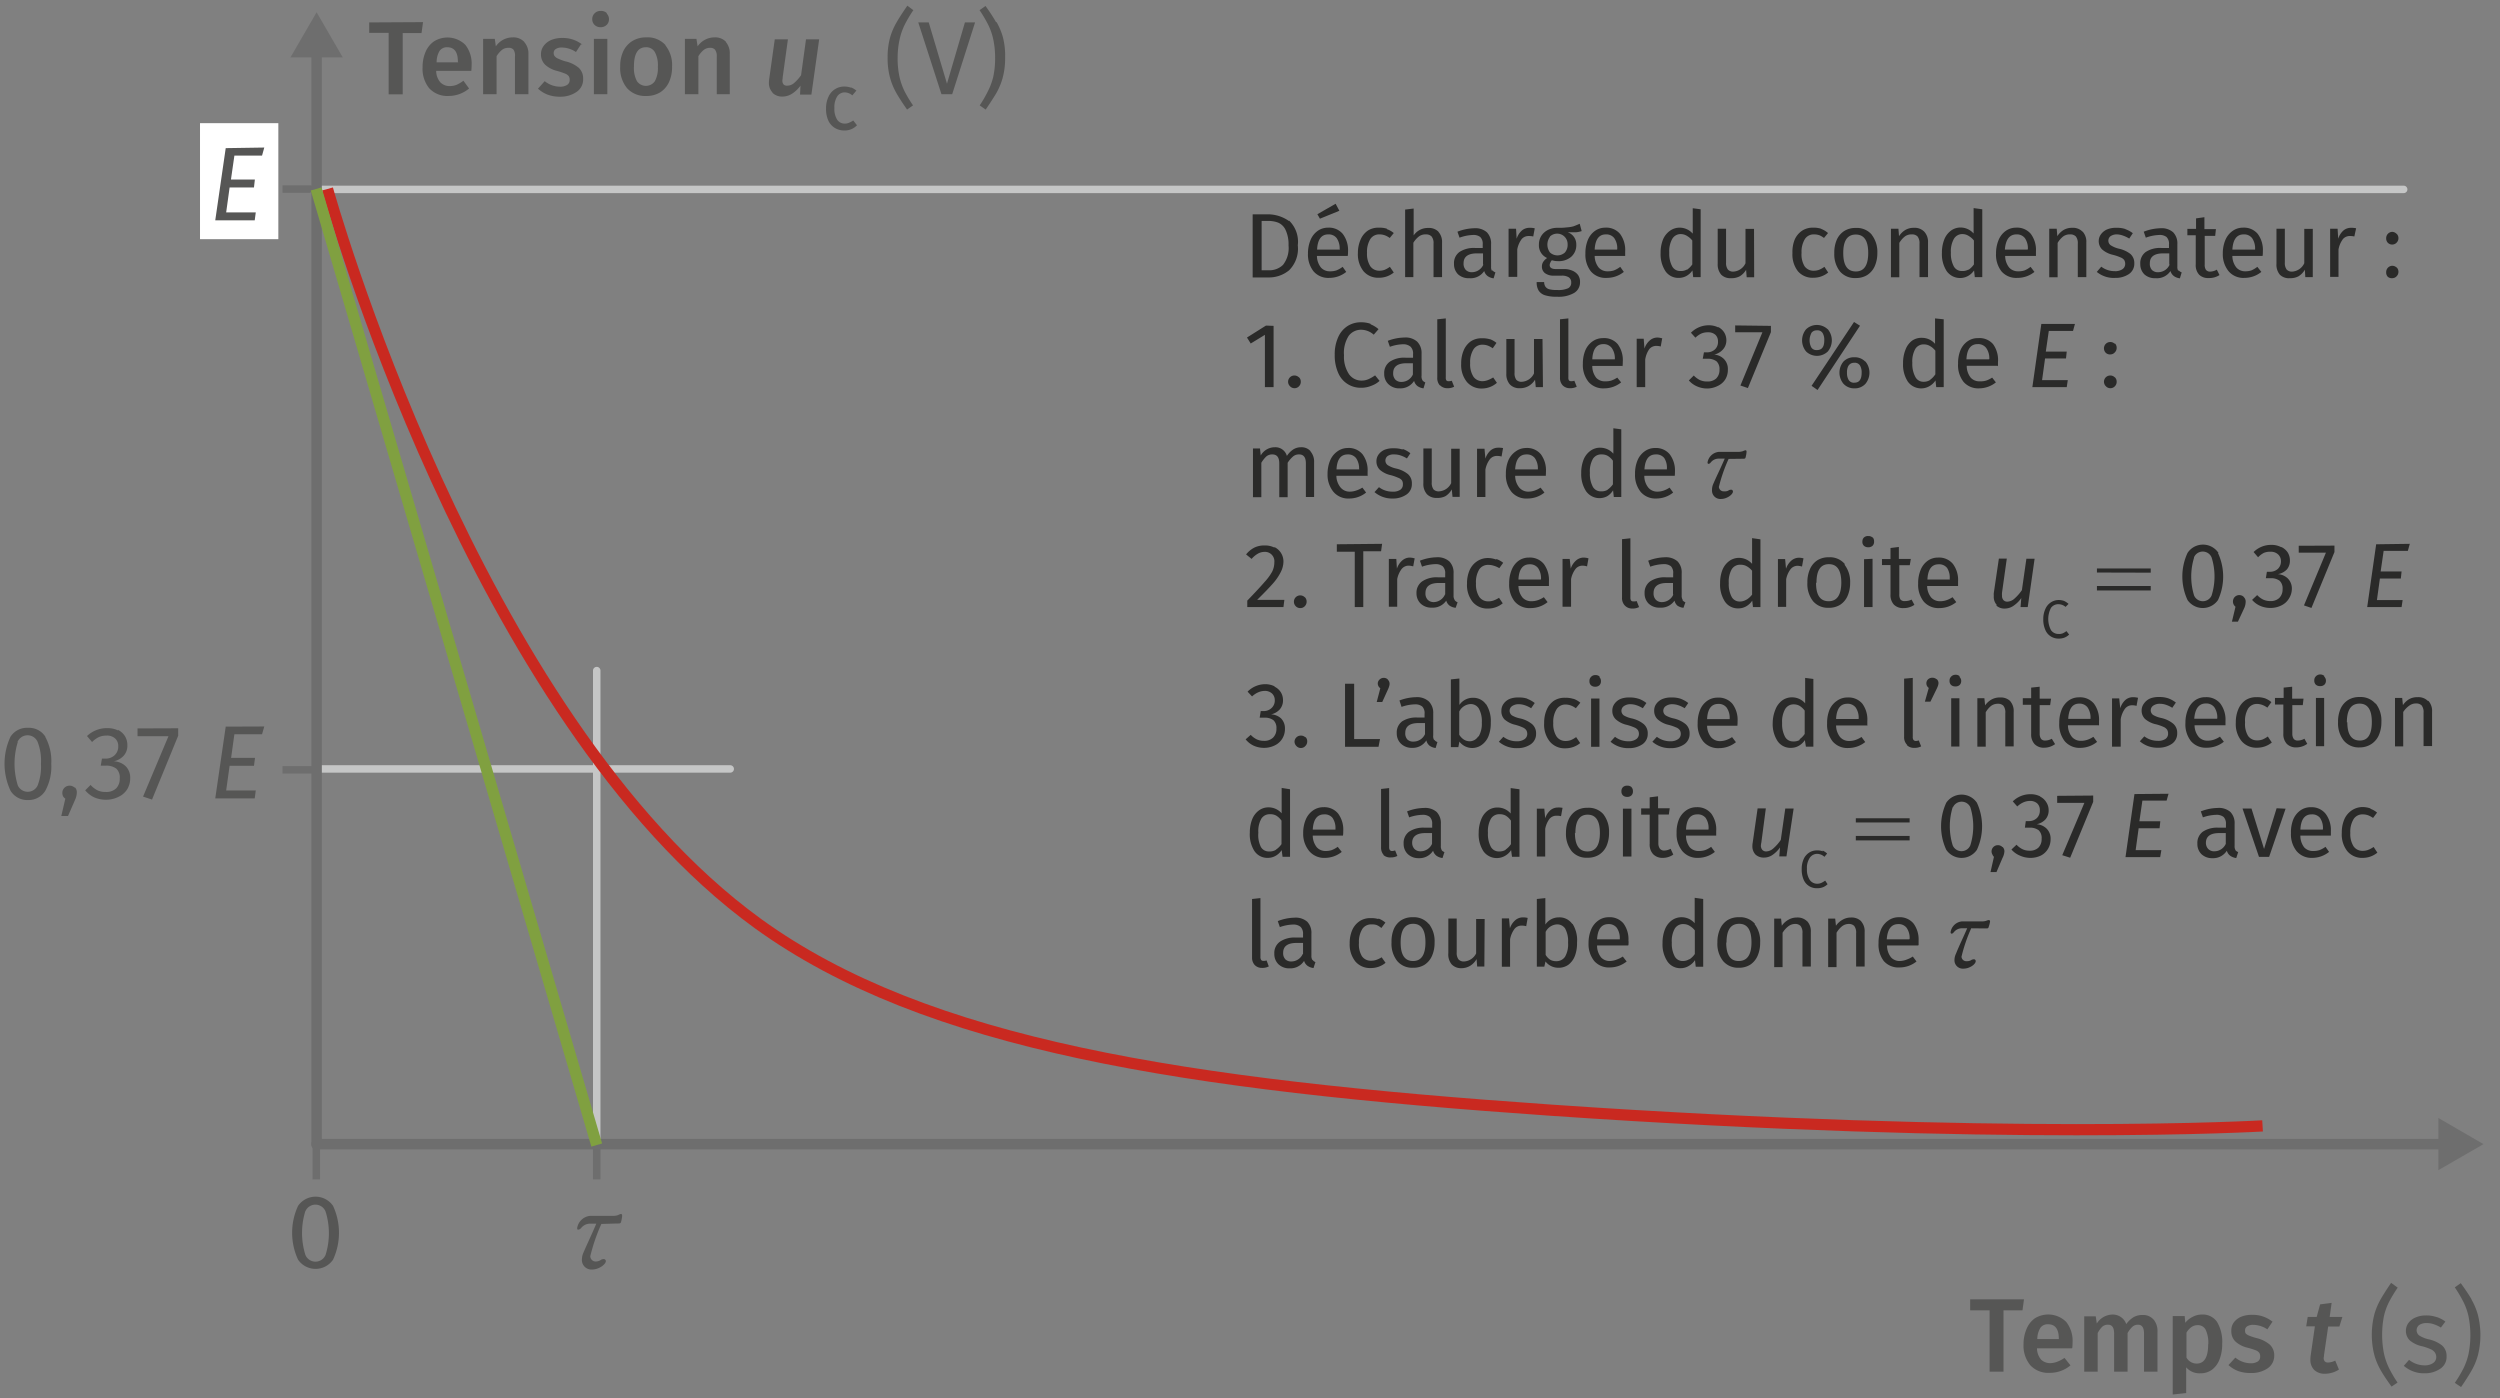
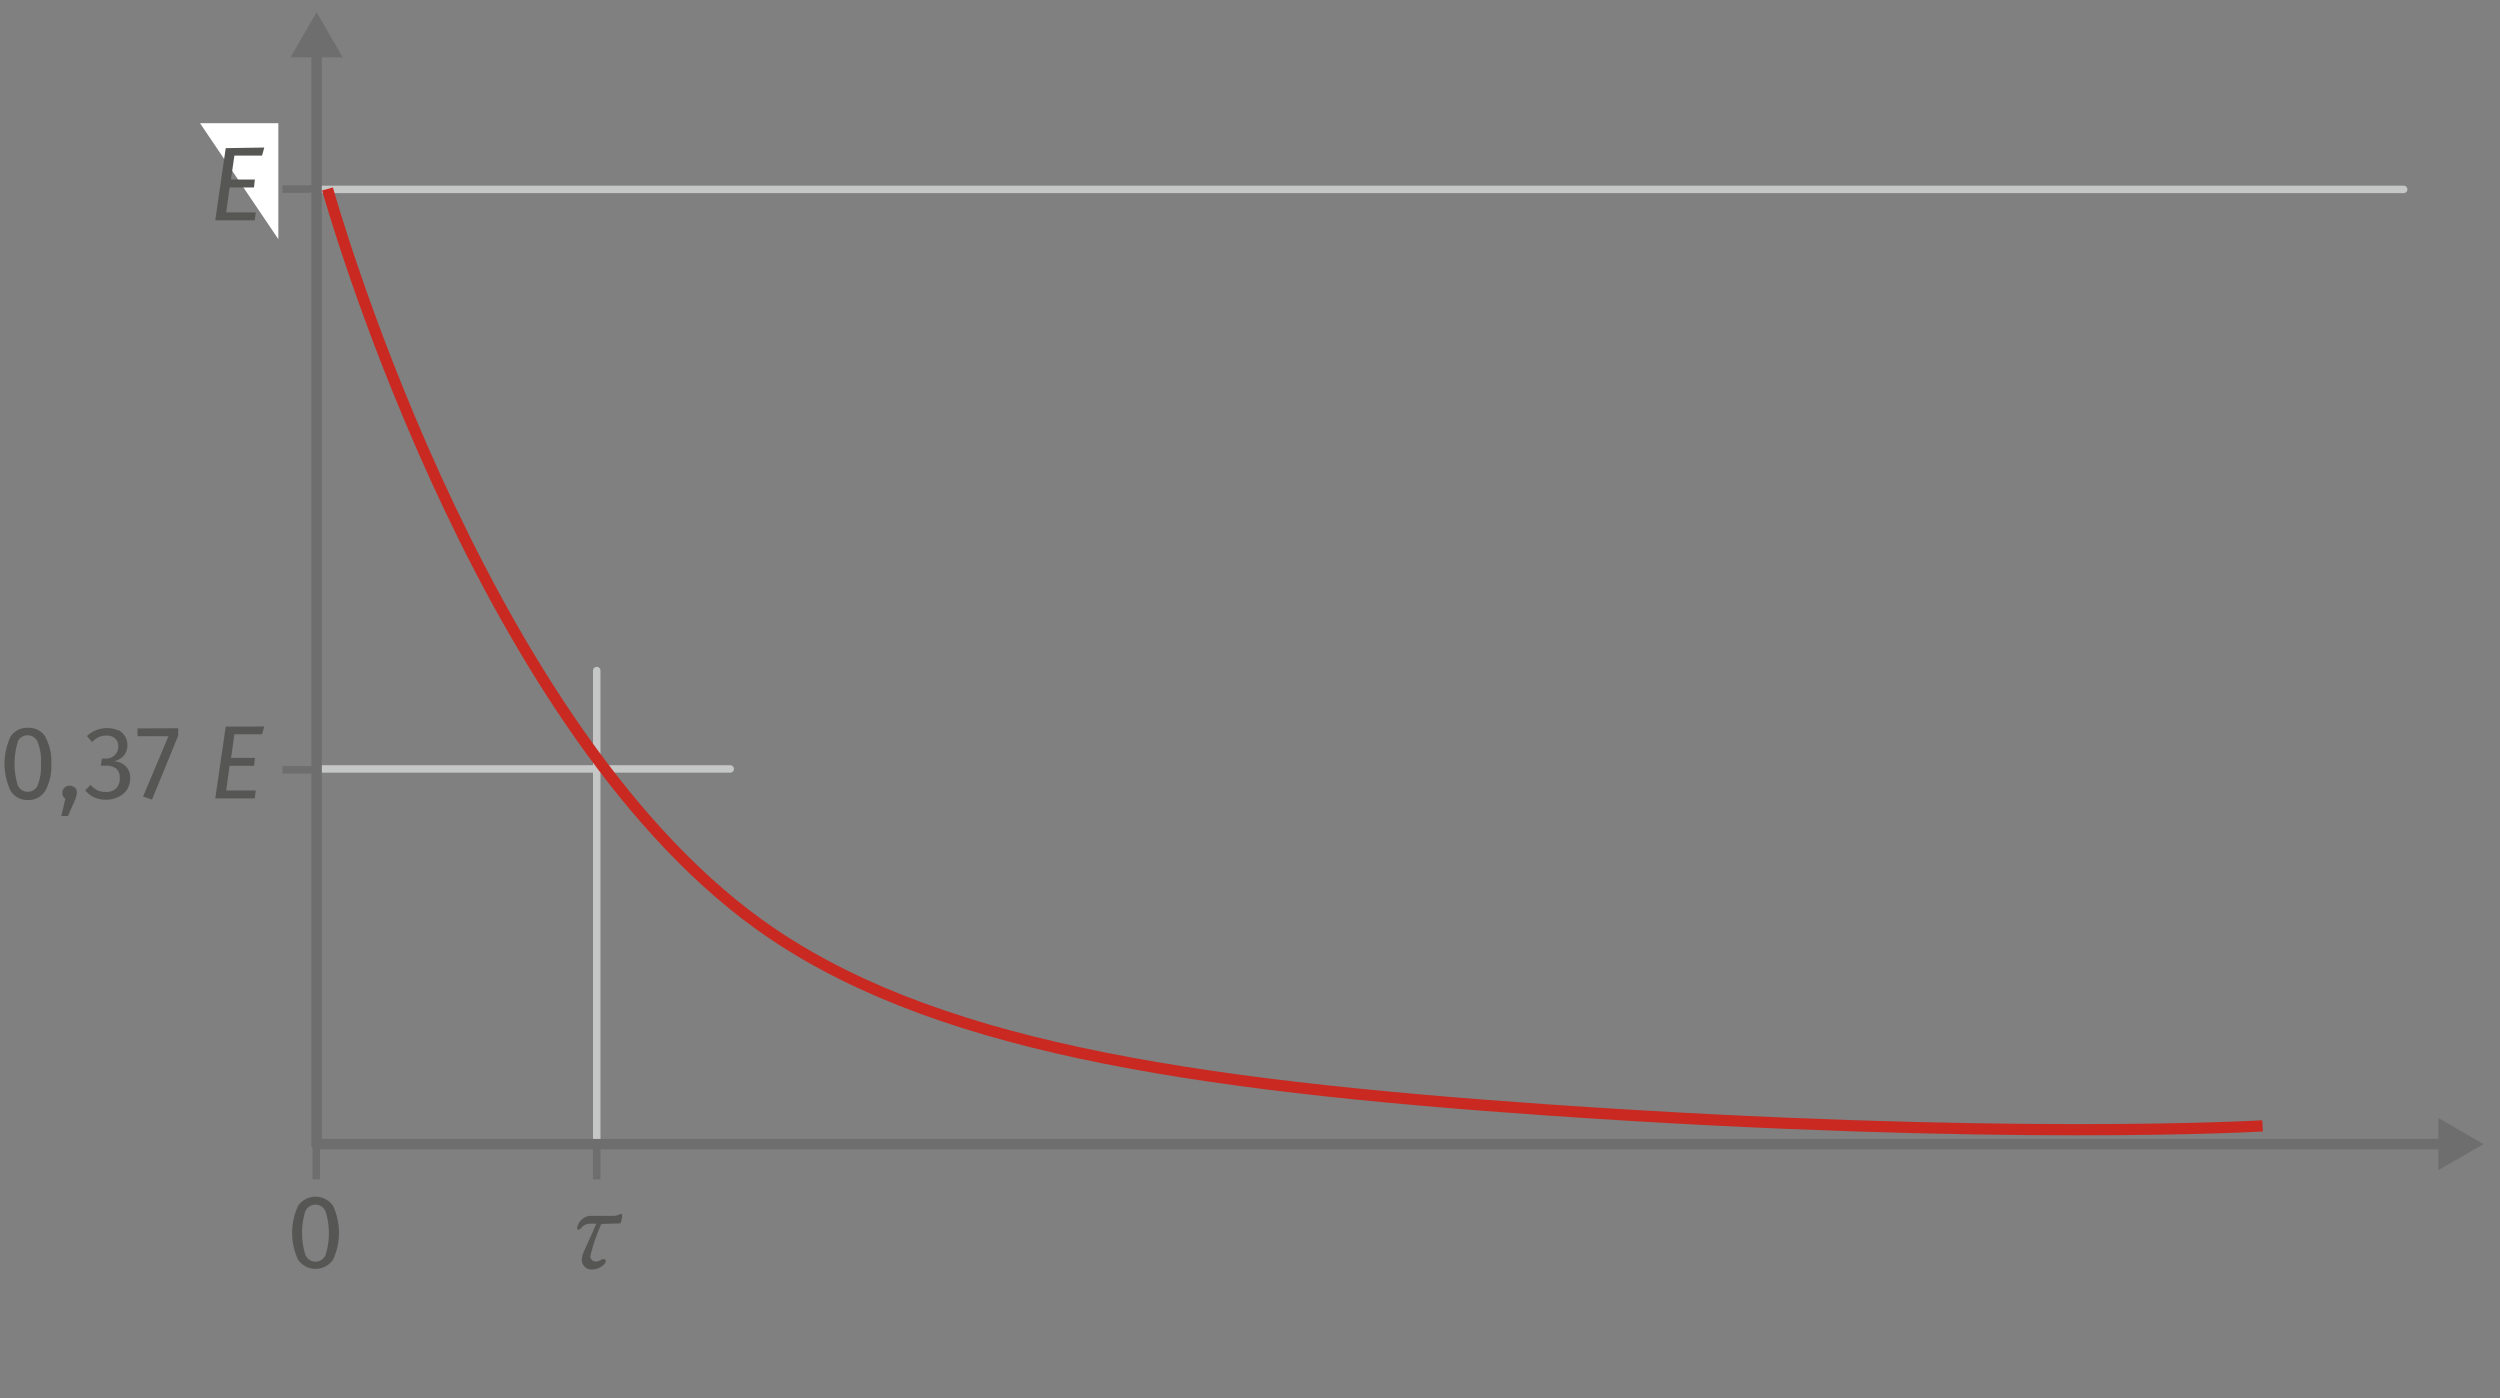
<svg xmlns="http://www.w3.org/2000/svg" viewBox="0 0 167.244 93.543">
  <rect x="0" y="0" width="167.244" height="93.543" fill="#808080" stroke="none" />
  <path fill="none" stroke="#c5c6c6" stroke-width=".5" stroke-miterlimit="10" d="M39.92 76.6V44.86M21.1 51.44h27.75M20.9 12.67h139.9" stroke-linecap="round" />
  <path fill="none" stroke="#6e6e6e" stroke-width=".5" stroke-miterlimit="10" d="M21.16 76.67v-1.73m18.76 3.96v-2.25" />
  <path fill="#565655" d="M40.23 81.88a12.12 12.12 0 0 0-.74 2.15.36.36 0 0 0 .4.36.6.6 0 0 0 .3-.1.34.34 0 0 1 .2-.06.14.14 0 0 1 .14.13c0 .22-.46.57-.93.57a.64.64 0 0 1-.67-.7 1.1 1.1 0 0 1 .1-.43c.3-.7.52-1.13.86-1.94h-.38a.77.77 0 0 0-.64.3c-.08.08-.14.1-.2.1-.04 0-.06-.03-.06-.1a.97.97 0 0 1 .85-.82H41a1.1 1.1 0 0 0 .34-.05.88.88 0 0 1 .2-.08c.04 0 .08.03.08.13a2.23 2.23 0 0 1-.08.43c-.04.08-.07.08-.3.08z" />
  <path fill="none" stroke="#6e6e6e" stroke-width=".5" stroke-miterlimit="10" d="M21.16 78.9v-2.25" />
  <path fill="#565655" d="M22.28 80.67a4.28 4.28 0 0 1 0 3.6 1.42 1.42 0 0 1-2.34 0 4.28 4.28 0 0 1 0-3.6 1.42 1.42 0 0 1 2.34 0zm-1.85.34a4.93 4.93 0 0 0 0 2.94.73.73 0 0 0 1.35 0 4.84 4.84 0 0 0 0-2.9.73.73 0 0 0-1.35-.02zM3.03 49.3a3.35 3.35 0 0 1 .4 1.8 3.37 3.37 0 0 1-.4 1.8 1.3 1.3 0 0 1-1.16.62 1.3 1.3 0 0 1-1.17-.63 4.28 4.28 0 0 1 0-3.6 1.3 1.3 0 0 1 1.17-.6 1.3 1.3 0 0 1 1.17.6zm-1.84.34a4.93 4.93 0 0 0 0 2.9.73.73 0 0 0 1.33 0 3.5 3.5 0 0 0 .22-1.45 3.47 3.47 0 0 0-.22-1.45.73.73 0 0 0-1.35 0zM5 52.66a.47.47 0 0 1 .14.35 1.24 1.24 0 0 1-.12.5l-.47 1.08H4.1l.27-1.16a.5.5 0 0 1-.15-.16.52.52 0 0 1-.05-.23.48.48 0 0 1 .48-.48.47.47 0 0 1 .35.14zm2.88-3.84a1.16 1.16 0 0 1 .48.43 1.13 1.13 0 0 1 .16.6 1 1 0 0 1-.24.7 1.25 1.25 0 0 1-.67.38 1.2 1.2 0 0 1 .8.33 1.08 1.08 0 0 1 .3.8 1.4 1.4 0 0 1-.2.74 1.34 1.34 0 0 1-.57.5 1.82 1.82 0 0 1-.84.2 1.93 1.93 0 0 1-.8-.16 1.72 1.72 0 0 1-.6-.47l.36-.36a1.6 1.6 0 0 0 .48.37 1.25 1.25 0 0 0 .53.1.94.94 0 0 0 .7-.24.9.9 0 0 0 .24-.67.8.8 0 0 0-.23-.65 1.1 1.1 0 0 0-.7-.2h-.34l.08-.47h.24a.87.87 0 0 0 .6-.22.78.78 0 0 0 .25-.6.67.67 0 0 0-.2-.52.8.8 0 0 0-.6-.2 1.25 1.25 0 0 0-.5.1 1.65 1.65 0 0 0-.45.33l-.34-.4a1.92 1.92 0 0 1 1.35-.53 1.6 1.6 0 0 1 .74.16zm4.04-.1v.5l-1.75 4.27-.6-.2 1.7-4.04H9.2v-.52zm5.76-.12l-.15.52h-1.85l-.22 1.58h1.6l-.07.53h-1.63l-.23 1.65h1.98l-.07.53H14.4l.7-4.8z" />
  <path fill="none" stroke="#6e6e6e" stroke-width=".5" stroke-miterlimit="10" d="M18.9 51.5h2.26M18.9 12.65h2.26" />
-   <path fill="#565655" d="M135.4 86.92l-.1.74h-1.27v4.1h-.93v-4.1h-1.3v-.74zm3.2 3.28h-2.33a1.17 1.17 0 0 0 .28.76.87.87 0 0 0 .63.23 1.32 1.32 0 0 0 .46-.1 2.15 2.15 0 0 0 .47-.25l.4.5a2.13 2.13 0 0 1-1.38.5 1.65 1.65 0 0 1-1.3-.5 2.06 2.06 0 0 1-.46-1.43 2.53 2.53 0 0 1 .2-1 1.62 1.62 0 0 1 .56-.72 1.7 1.7 0 0 1 2.1.25 2.04 2.04 0 0 1 .42 1.37c0 .05 0 .17-.02.37zm-.87-.64q0-.97-.72-.97a.6.6 0 0 0-.5.22 1.44 1.44 0 0 0-.22.77h1.46zm6.33-1.3a1.2 1.2 0 0 1 .27.82v2.68h-.9v-2.54q0-.6-.4-.6a.55.55 0 0 0-.38.14 1.7 1.7 0 0 0-.32.42v2.58h-.9v-2.54q0-.6-.4-.6a.56.56 0 0 0-.4.14 1.66 1.66 0 0 0-.3.42v2.58h-.9v-3.7h.77l.07.48a1.27 1.27 0 0 1 1.07-.6.95.95 0 0 1 .56.18.92.92 0 0 1 .34.46 1.72 1.72 0 0 1 .5-.47 1.2 1.2 0 0 1 .6-.14.9.9 0 0 1 .72.3zm4.27.2a2.6 2.6 0 0 1 .33 1.44 2.82 2.82 0 0 1-.17 1.02 1.55 1.55 0 0 1-.5.7 1.26 1.26 0 0 1-.8.25 1.16 1.16 0 0 1-.94-.4v1.72l-.9.1v-5.25h.8l.04.45a1.46 1.46 0 0 1 .5-.4 1.3 1.3 0 0 1 .6-.15 1.15 1.15 0 0 1 1.03.5zm-.6 1.45a2.04 2.04 0 0 0-.18-.96.57.57 0 0 0-.53-.3.7.7 0 0 0-.42.13 1.18 1.18 0 0 0-.33.37v1.67a.78.78 0 0 0 .68.4q.77 0 .77-1.28zm4.3-1.5l-.35.52a1.73 1.73 0 0 0-.93-.3.72.72 0 0 0-.42.1.3.3 0 0 0-.14.27.34.34 0 0 0 .04.2.58.58 0 0 0 .23.15 3.8 3.8 0 0 0 .48.16 2.14 2.14 0 0 1 .9.44.96.96 0 0 1 .3.74 1 1 0 0 1-.46.86 1.9 1.9 0 0 1-1.1.3 2.34 2.34 0 0 1-.85-.13 2 2 0 0 1-.65-.4l.46-.5a1.65 1.65 0 0 0 1 .38.86.86 0 0 0 .5-.12.38.38 0 0 0 .16-.33.43.43 0 0 0-.06-.25.55.55 0 0 0-.24-.17 5.07 5.07 0 0 0-.54-.17 1.8 1.8 0 0 1-.83-.43.96.96 0 0 1-.26-.7.92.92 0 0 1 .15-.54 1.2 1.2 0 0 1 .5-.4 1.86 1.86 0 0 1 .75-.13 2.08 2.08 0 0 1 1.33.44zm3.44 2.25c0 .1-.02.15-.02.17a.34.34 0 0 0 .07.24.3.3 0 0 0 .23.08 1.15 1.15 0 0 0 .47-.13l.25.6a1.73 1.73 0 0 1-.93.28 1 1 0 0 1-.72-.25.94.94 0 0 1-.26-.7 2 2 0 0 1 .02-.28l.28-1.94h-.58l.1-.63h.6l.23-.84.77-.1-.13.94h.85l-.2.64h-.75zm4.93-4.52a9.13 9.13 0 0 0-.58.96 4.22 4.22 0 0 0-.34.94 6.53 6.53 0 0 0 0 2.5 4.35 4.35 0 0 0 .34.98 8.32 8.32 0 0 0 .57.97l-.4.27q-.48-.66-.73-1.1a4.45 4.45 0 0 1-.42-1 5.54 5.54 0 0 1 0-2.74 4.46 4.46 0 0 1 .42-1q.25-.44.7-1.1zm2.62 1.97a2.05 2.05 0 0 1 .57.3l-.3.4a2.2 2.2 0 0 0-.47-.22 1.47 1.47 0 0 0-.48-.08.85.85 0 0 0-.5.13.44.44 0 0 0 0 .7 2 2 0 0 0 .6.25 2.2 2.2 0 0 1 .93.42.92.92 0 0 1 .3.72.94.94 0 0 1-.43.84 1.8 1.8 0 0 1-1.03.3 2.04 2.04 0 0 1-1.4-.5l.35-.4a1.67 1.67 0 0 0 1.03.37.98.98 0 0 0 .57-.15.47.47 0 0 0 .22-.4.54.54 0 0 0-.1-.32.62.62 0 0 0-.25-.2 3.66 3.66 0 0 0-.56-.2 1.9 1.9 0 0 1-.86-.4.88.88 0 0 1-.26-.66.86.86 0 0 1 .18-.52 1.12 1.12 0 0 1 .48-.36 1.74 1.74 0 0 1 .68-.13 2.04 2.04 0 0 1 .68.1zm2.32-1.17a4.46 4.46 0 0 1 .42 1 5.54 5.54 0 0 1 0 2.75 4.45 4.45 0 0 1-.42 1q-.25.44-.7 1.1l-.42-.28a8.18 8.18 0 0 0 .58-.97 4.3 4.3 0 0 0 .34-.97 6.48 6.48 0 0 0 0-2.5 4.18 4.18 0 0 0-.34-.97 8.96 8.96 0 0 0-.58-.98l.4-.28q.47.65.72 1.08zM28.3 1.48l-.1.73h-1.26v4.1H26V2.2h-1.3v-.7zm3.2 3.26h-2.32a1.18 1.18 0 0 0 .28.77.87.87 0 0 0 .63.25 1.32 1.32 0 0 0 .44-.08A2.15 2.15 0 0 0 31 5.4l.38.52a2.13 2.13 0 0 1-1.37.5 1.65 1.65 0 0 1-1.3-.52 2.06 2.06 0 0 1-.44-1.4 2.53 2.53 0 0 1 .2-1.03 1.62 1.62 0 0 1 .56-.7 1.7 1.7 0 0 1 2.1.23 2.03 2.03 0 0 1 .42 1.37c0 .05 0 .17-.02.37zm-.87-.63q0-.95-.72-.95a.6.6 0 0 0-.5.24 1.44 1.44 0 0 0-.2.77h1.44zm4.44-1.3a1.17 1.17 0 0 1 .28.83V6.3h-.9V3.78a.7.7 0 0 0-.1-.46.42.42 0 0 0-.35-.12.66.66 0 0 0-.42.14 1.64 1.64 0 0 0-.36.42V6.3h-.9V2.6h.78l.07.5a1.37 1.37 0 0 1 1.13-.6 1 1 0 0 1 .77.3zm3.8.15l-.34.52a1.73 1.73 0 0 0-.93-.3.7.7 0 0 0-.42.1.3.3 0 0 0-.14.27.34.34 0 0 0 .06.2.57.57 0 0 0 .23.17 3.8 3.8 0 0 0 .48.18 2.14 2.14 0 0 1 .9.43.96.96 0 0 1 .3.75 1 1 0 0 1-.44.87 1.9 1.9 0 0 1-1.1.32 2.34 2.34 0 0 1-.84-.14 2 2 0 0 1-.64-.4l.45-.5a1.65 1.65 0 0 0 1.02.37.86.86 0 0 0 .48-.12.38.38 0 0 0 .17-.33.44.44 0 0 0-.06-.25.55.55 0 0 0-.23-.17 5.1 5.1 0 0 0-.53-.18 1.8 1.8 0 0 1-.83-.43.96.96 0 0 1-.27-.7.92.92 0 0 1 .18-.55 1.2 1.2 0 0 1 .52-.4 1.87 1.87 0 0 1 .74-.13 2.08 2.08 0 0 1 1.33.45zM40.58.9a.53.53 0 0 1 .16.38.52.52 0 0 1-.15.38.56.56 0 0 1-.4.16.55.55 0 0 1-.42-.16.52.52 0 0 1-.15-.38.53.53 0 0 1 .17-.4.55.55 0 0 1 .4-.15.56.56 0 0 1 .42.16zm.05 1.7v3.7h-.9V2.6zm3.88.43a2.1 2.1 0 0 1 .45 1.43 2.38 2.38 0 0 1-.2 1.02 1.6 1.6 0 0 1-.6.7 1.72 1.72 0 0 1-.94.24 1.62 1.62 0 0 1-1.27-.52 2.1 2.1 0 0 1-.46-1.44 2.35 2.35 0 0 1 .2-1.02 1.6 1.6 0 0 1 .62-.7 1.74 1.74 0 0 1 .92-.24 1.6 1.6 0 0 1 1.3.53zm-2.1 1.43a1.84 1.84 0 0 0 .2.97.73.73 0 0 0 1.2 0 1.85 1.85 0 0 0 .2-.97 1.82 1.82 0 0 0-.2-.97.66.66 0 0 0-.6-.33q-.8 0-.8 1.28zm6.14-1.66a1.17 1.17 0 0 1 .27.83V6.3h-.87V3.78a.7.7 0 0 0-.12-.46.42.42 0 0 0-.33-.12.66.66 0 0 0-.42.14 1.64 1.64 0 0 0-.36.42V6.3h-.9V2.6h.77l.08.5a1.37 1.37 0 0 1 1.12-.6 1 1 0 0 1 .78.3zm3.12 3.38a.92.92 0 0 1-.23-.67 1.7 1.7 0 0 1 .02-.24l.37-2.64h.88l-.35 2.54c0 .1-.02.15-.02.2a.4.4 0 0 0 .08.28.32.32 0 0 0 .26.08.7.7 0 0 0 .47-.2 2.75 2.75 0 0 0 .44-.5l.33-2.4h.88l-.52 3.7h-.76l.03-.6a2.12 2.12 0 0 1-.55.53 1.2 1.2 0 0 1-.65.2.9.9 0 0 1-.67-.25zm5.24-.34a1.36 1.36 0 0 1 .38.22l-.27.32a.82.82 0 0 0-.5-.2.6.6 0 0 0-.5.25 1.33 1.33 0 0 0-.2.8A1.33 1.33 0 0 0 56 8a.6.6 0 0 0 .5.27.7.7 0 0 0 .3-.06 1.5 1.5 0 0 0 .28-.15l.25.32a1.15 1.15 0 0 1-.35.25 1.18 1.18 0 0 1-.5.1 1.22 1.22 0 0 1-.63-.17 1.13 1.13 0 0 1-.44-.5 1.88 1.88 0 0 1-.15-.8 1.8 1.8 0 0 1 .17-.8 1.14 1.14 0 0 1 1.06-.67 1.26 1.26 0 0 1 .45.08zM61.1.68a8.96 8.96 0 0 0-.57.96 4.2 4.2 0 0 0-.34.96 5.7 5.7 0 0 0-.14 1.26 5.67 5.67 0 0 0 .12 1.26 4.33 4.33 0 0 0 .33.96 8.18 8.18 0 0 0 .58.97l-.4.28q-.46-.66-.7-1.08a4.45 4.45 0 0 1-.43-1.02 4.92 4.92 0 0 1-.17-1.37 4.9 4.9 0 0 1 .17-1.37A4.46 4.46 0 0 1 60 1.46q.24-.42.7-1.08zm4.13.82L63.7 6.3h-.72l-1.55-4.8h.7l1.22 4.1 1.2-4.1zm1.44-.02a4.48 4.48 0 0 1 .42 1 4.93 4.93 0 0 1 .15 1.38 4.94 4.94 0 0 1-.17 1.37 4.47 4.47 0 0 1-.43 1.02q-.25.42-.7 1.08l-.4-.28a8.2 8.2 0 0 0 .56-.97 4.33 4.33 0 0 0 .35-.96 5.7 5.7 0 0 0 .12-1.26 5.74 5.74 0 0 0-.13-1.26 4.2 4.2 0 0 0-.34-.96 8.97 8.97 0 0 0-.57-.96l.4-.28q.47.66.7 1.08z" />
  <path fill="none" stroke="#6e6e6e" stroke-width=".7" stroke-miterlimit="10" d="M21.18 76.54h142.45" stroke-linecap="round" />
  <path fill="#6e6e6e" d="M163.12 78.28l3.02-1.74-3.02-1.75v3.47z" />
  <path fill="none" stroke="#6e6e6e" stroke-width=".7" stroke-miterlimit="10" d="M21.18 3.33v73.24" stroke-linecap="round" />
  <path fill="#6e6e6e" d="M19.43 3.84L21.18.82l1.75 3.02h-3.5z" />
-   <path fill="#2a2a29" d="M86.24 14.76a1.97 1.97 0 0 1 .58 1.65 2.04 2.04 0 0 1-.58 1.67 2.12 2.12 0 0 1-1.4.48H83.8v-4.22h.88a2.46 2.46 0 0 1 1.54.44zm-1.84.02v3.3h.47a1.3 1.3 0 0 0 .96-.36 1.82 1.82 0 0 0 .37-1.3 2.25 2.25 0 0 0-.2-1.04.97.97 0 0 0-.48-.48 1.82 1.82 0 0 0-.7-.12zm5.77 2.34H88.1a1.26 1.26 0 0 0 .27.78.78.78 0 0 0 .6.25 1.3 1.3 0 0 0 .43-.06 1.76 1.76 0 0 0 .42-.24l.24.34a1.8 1.8 0 0 1-1.13.4 1.3 1.3 0 0 1-1.05-.43 1.8 1.8 0 0 1-.38-1.2 2.3 2.3 0 0 1 .17-.9 1.4 1.4 0 0 1 .46-.6 1.18 1.18 0 0 1 .72-.23 1.2 1.2 0 0 1 .98.42 1.8 1.8 0 0 1 .35 1.17c0 .1 0 .2-.02.3zm-.55-.46a1.2 1.2 0 0 0-.2-.73.67.67 0 0 0-.56-.25q-.7 0-.75 1.02h1.53zm-.27-3.03l.25.47-1.3.53-.17-.3zm3.43 1.7a1.47 1.47 0 0 1 .46.26l-.27.33a1.38 1.38 0 0 0-.33-.18 1.07 1.07 0 0 0-.36-.06.7.7 0 0 0-.6.3 1.62 1.62 0 0 0-.23.93 1.54 1.54 0 0 0 .22.9.72.72 0 0 0 .6.3 1 1 0 0 0 .36-.06 1.8 1.8 0 0 0 .35-.2l.26.38a1.53 1.53 0 0 1-1 .35 1.28 1.28 0 0 1-1.02-.43 1.82 1.82 0 0 1-.38-1.22 2.2 2.2 0 0 1 .18-.9 1.4 1.4 0 0 1 .48-.6 1.3 1.3 0 0 1 .75-.2 1.62 1.62 0 0 1 .53.07zm3.44.17a1 1 0 0 1 .25.72v2.32h-.57V16.3a.7.7 0 0 0-.13-.48.5.5 0 0 0-.38-.14.73.73 0 0 0-.47.14 1.56 1.56 0 0 0-.37.42v2.3H94v-4.52l.57-.07v1.8a1.14 1.14 0 0 1 .96-.5.9.9 0 0 1 .7.25zm3.62 2.58a.4.4 0 0 0 .2.14l-.12.4a.87.87 0 0 1-.4-.15.64.64 0 0 1-.23-.34 1.08 1.08 0 0 1-1 .48 1.03 1.03 0 0 1-.74-.25.94.94 0 0 1-.28-.7.92.92 0 0 1 .36-.8 1.73 1.73 0 0 1 1.06-.27h.5v-.24a.63.63 0 0 0-.17-.5.75.75 0 0 0-.5-.13 2.84 2.84 0 0 0-.88.18l-.14-.4a3.24 3.24 0 0 1 1.1-.23 1.17 1.17 0 0 1 .87.27 1.07 1.07 0 0 1 .28.8v1.5a.5.5 0 0 0 .06.28zm-.63-.4v-.73h-.4q-.9 0-.9.66a.6.6 0 0 0 .15.45.55.55 0 0 0 .4.15.84.84 0 0 0 .77-.5zm3.46-2.4l-.1.54a1.17 1.17 0 0 0-.3-.03.6.6 0 0 0-.47.2 1.63 1.63 0 0 0-.3.7v1.83h-.58V15.3h.5l.04.67a1.24 1.24 0 0 1 .35-.55.78.78 0 0 1 .53-.18 1.32 1.32 0 0 1 .32.03zm3.14.18a1.7 1.7 0 0 1-.4.08c-.14 0-.32 0-.53 0a.85.85 0 0 1 .57.83 1.03 1.03 0 0 1-.33.8 1.27 1.27 0 0 1-.9.3 1.33 1.33 0 0 1-.4-.06.34.34 0 0 0-.1.15.36.36 0 0 0-.05.17q0 .27.42.27h.52a1.35 1.35 0 0 1 .56.1.93.93 0 0 1 .4.3.8.8 0 0 1 .13.48.82.82 0 0 1-.4.72 2.06 2.06 0 0 1-1.13.25 2.55 2.55 0 0 1-.82-.1.78.78 0 0 1-.43-.33 1.06 1.06 0 0 1-.12-.55h.5a.57.57 0 0 0 .08.3.46.46 0 0 0 .26.18 1.93 1.93 0 0 0 .54.05 1.54 1.54 0 0 0 .73-.12.4.4 0 0 0 .2-.38.4.4 0 0 0-.15-.34.84.84 0 0 0-.48-.12h-.5a.96.96 0 0 1-.63-.17.55.55 0 0 1-.2-.44.57.57 0 0 1 .08-.3.9.9 0 0 1 .27-.27.92.92 0 0 1-.55-.9 1.07 1.07 0 0 1 .16-.58 1.12 1.12 0 0 1 .45-.4 1.4 1.4 0 0 1 .63-.14 4.36 4.36 0 0 0 .64-.03 2.1 2.1 0 0 0 .43-.07c.12-.04.25-.1.42-.17zm-2.12.38a.88.88 0 0 0 0 1.05.74.74 0 0 0 1 0 .78.78 0 0 0 .18-.55.7.7 0 0 0-1.18-.52zm5.05 1.28h-2.06a1.26 1.26 0 0 0 .27.78.78.78 0 0 0 .6.25 1.3 1.3 0 0 0 .42-.06 1.76 1.76 0 0 0 .42-.24l.24.34a1.8 1.8 0 0 1-1.13.4 1.3 1.3 0 0 1-1.07-.43 1.8 1.8 0 0 1-.37-1.2 2.3 2.3 0 0 1 .16-.9 1.4 1.4 0 0 1 .46-.6 1.18 1.18 0 0 1 .7-.23 1.2 1.2 0 0 1 1 .42 1.8 1.8 0 0 1 .34 1.17c0 .1 0 .2 0 .3zm-.55-.46a1.2 1.2 0 0 0-.2-.73.67.67 0 0 0-.56-.25q-.7 0-.75 1.02h1.5zm5.58-2.66v4.54h-.5l-.05-.45a1.17 1.17 0 0 1-.4.37 1.05 1.05 0 0 1-.5.13 1.04 1.04 0 0 1-.9-.44 2.07 2.07 0 0 1-.33-1.22 2.4 2.4 0 0 1 .15-.88 1.37 1.37 0 0 1 .46-.6 1.1 1.1 0 0 1 .67-.22 1.16 1.16 0 0 1 .87.4v-1.7zm-.92 4.05a1.38 1.38 0 0 0 .36-.36v-1.6a1.23 1.23 0 0 0-.34-.3.8.8 0 0 0-.4-.13.65.65 0 0 0-.6.32 1.7 1.7 0 0 0-.2.92 1.8 1.8 0 0 0 .2.93.6.6 0 0 0 .54.3.8.8 0 0 0 .44-.1zm4.5.5h-.5l-.04-.5a1.24 1.24 0 0 1-.42.43 1.15 1.15 0 0 1-.58.13.86.86 0 0 1-.66-.23 1.03 1.03 0 0 1-.24-.73V15.3h.56v2.27a.73.73 0 0 0 .12.46.47.47 0 0 0 .38.14.96.96 0 0 0 .8-.56v-2.3h.57zm4.5-3.23a1.47 1.47 0 0 1 .44.27l-.27.33a1.38 1.38 0 0 0-.3-.18 1.07 1.07 0 0 0-.37-.06.7.7 0 0 0-.6.3 1.62 1.62 0 0 0-.23.93 1.54 1.54 0 0 0 .2.9.72.72 0 0 0 .62.3 1 1 0 0 0 .35-.06 1.8 1.8 0 0 0 .36-.2l.25.38a1.53 1.53 0 0 1-.98.35 1.28 1.28 0 0 1-1.04-.43 1.82 1.82 0 0 1-.37-1.22 2.2 2.2 0 0 1 .15-.9 1.4 1.4 0 0 1 .5-.6 1.3 1.3 0 0 1 .74-.2 1.62 1.62 0 0 1 .52.07zm3.36.38a1.87 1.87 0 0 1 .38 1.22 2.15 2.15 0 0 1-.18.9 1.36 1.36 0 0 1-.5.58 1.4 1.4 0 0 1-.76.2 1.3 1.3 0 0 1-1.06-.44 1.86 1.86 0 0 1-.38-1.23 2.15 2.15 0 0 1 .17-.9 1.35 1.35 0 0 1 .5-.58 1.4 1.4 0 0 1 .77-.2 1.3 1.3 0 0 1 1.06.44zm-1.9 1.23q0 1.23.84 1.23.83 0 .83-1.24 0-1.23-.83-1.23-.84 0-.84 1.22zm5.42-1.43a1 1 0 0 1 .25.72v2.32h-.57V16.3a.72.72 0 0 0-.13-.48.5.5 0 0 0-.38-.14.74.74 0 0 0-.47.14 1.54 1.54 0 0 0-.37.43v2.3h-.56V15.3h.5l.04.5a1.3 1.3 0 0 1 .43-.42 1.1 1.1 0 0 1 .56-.14.9.9 0 0 1 .7.26zm3.88-1.5v4.54h-.5l-.05-.45a1.17 1.17 0 0 1-.4.37 1.1 1.1 0 0 1-1.43-.32 2.08 2.08 0 0 1-.32-1.22 2.37 2.37 0 0 1 .15-.88 1.35 1.35 0 0 1 .44-.6 1.08 1.08 0 0 1 .66-.22 1.16 1.16 0 0 1 .87.4v-1.7zm-.92 4.05a1.4 1.4 0 0 0 .36-.36v-1.6a1.22 1.22 0 0 0-.34-.3.78.78 0 0 0-.4-.13.65.65 0 0 0-.6.32 1.7 1.7 0 0 0-.2.92 1.8 1.8 0 0 0 .2.93.6.6 0 0 0 .54.3.8.8 0 0 0 .44-.1zm4.52-.93h-2.07a1.26 1.26 0 0 0 .27.78.78.78 0 0 0 .6.25 1.3 1.3 0 0 0 .43-.06 1.76 1.76 0 0 0 .4-.24l.26.34a1.8 1.8 0 0 1-1.15.4 1.3 1.3 0 0 1-1.05-.43 1.8 1.8 0 0 1-.37-1.2 2.3 2.3 0 0 1 .17-.9 1.4 1.4 0 0 1 .46-.6 1.18 1.18 0 0 1 .7-.23 1.2 1.2 0 0 1 1 .42 1.8 1.8 0 0 1 .34 1.17c0 .1 0 .2 0 .3zm-.55-.46a1.2 1.2 0 0 0-.2-.73.67.67 0 0 0-.56-.25q-.7 0-.78 1.02h1.52zm3.67-1.16a1 1 0 0 1 .24.72v2.32H139V16.3a.72.72 0 0 0-.13-.48.5.5 0 0 0-.38-.14.74.74 0 0 0-.47.14 1.54 1.54 0 0 0-.37.43v2.3h-.56V15.3h.5l.04.5a1.28 1.28 0 0 1 .43-.42 1.1 1.1 0 0 1 .56-.14.9.9 0 0 1 .7.26zm2.85-.17a1.8 1.8 0 0 1 .5.27l-.24.36a1.94 1.94 0 0 0-.42-.2 1.3 1.3 0 0 0-.4-.08.74.74 0 0 0-.43.12.38.38 0 0 0 0 .6 1.78 1.78 0 0 0 .53.23 1.94 1.94 0 0 1 .8.36.8.8 0 0 1 .26.62.83.83 0 0 1-.37.73 1.57 1.57 0 0 1-.9.25 1.78 1.78 0 0 1-1.24-.4l.3-.35a1.47 1.47 0 0 0 .9.3.86.86 0 0 0 .5-.12.42.42 0 0 0 .2-.36.47.47 0 0 0-.07-.27.54.54 0 0 0-.24-.17 3.14 3.14 0 0 0-.5-.17 1.65 1.65 0 0 1-.73-.36.78.78 0 0 1-.23-.58.75.75 0 0 1 .16-.45.97.97 0 0 1 .42-.32 1.5 1.5 0 0 1 .6-.1 1.8 1.8 0 0 1 .6.08zm3.57 2.75a.4.4 0 0 0 .2.14l-.12.4a.87.87 0 0 1-.4-.15.64.64 0 0 1-.23-.34 1.08 1.08 0 0 1-1 .48 1.03 1.03 0 0 1-.74-.25.94.94 0 0 1-.28-.7.92.92 0 0 1 .36-.8 1.73 1.73 0 0 1 1.06-.27h.5v-.24a.63.63 0 0 0-.17-.5.75.75 0 0 0-.5-.13 2.84 2.84 0 0 0-.88.18l-.14-.4a3.24 3.24 0 0 1 1.1-.23 1.17 1.17 0 0 1 .87.27 1.07 1.07 0 0 1 .28.8v1.5a.5.5 0 0 0 .06.28zm-.63-.4v-.73h-.4q-.9 0-.9.66a.6.6 0 0 0 .14.45.55.55 0 0 0 .42.15.84.84 0 0 0 .76-.5zm3.36.72a1.24 1.24 0 0 1-.72.2.85.85 0 0 1-.64-.22.94.94 0 0 1-.23-.7v-1.94h-.56v-.43h.58v-.7l.56-.08v.8h.77l-.05.45h-.7v1.92a.6.6 0 0 0 .08.35.35.35 0 0 0 .3.12.92.92 0 0 0 .43-.13zm2.92-1.28h-2.06a1.26 1.26 0 0 0 .27.78.78.78 0 0 0 .6.25 1.3 1.3 0 0 0 .4-.06 1.76 1.76 0 0 0 .4-.24l.27.34a1.8 1.8 0 0 1-1.13.4 1.3 1.3 0 0 1-1.05-.43 1.8 1.8 0 0 1-.4-1.2 2.3 2.3 0 0 1 .17-.9 1.4 1.4 0 0 1 .47-.6 1.18 1.18 0 0 1 .7-.23 1.2 1.2 0 0 1 1 .42 1.8 1.8 0 0 1 .34 1.17c0 .1 0 .2-.02.3zm-.54-.46a1.2 1.2 0 0 0-.2-.73.67.67 0 0 0-.56-.25q-.7 0-.76 1.02h1.52zm3.86 1.88h-.5l-.03-.5a1.24 1.24 0 0 1-.42.44 1.15 1.15 0 0 1-.58.13.86.86 0 0 1-.67-.23 1.03 1.03 0 0 1-.23-.73V15.3h.56v2.27a.73.73 0 0 0 .12.46.47.47 0 0 0 .38.14.96.96 0 0 0 .8-.56v-2.3h.57zm2.9-3.27l-.12.55a1.17 1.17 0 0 0-.28-.03.6.6 0 0 0-.48.2 1.63 1.63 0 0 0-.3.7v1.83h-.56V15.3h.5l.04.67a1.24 1.24 0 0 1 .35-.55.78.78 0 0 1 .52-.18 1.32 1.32 0 0 1 .32.03zm2.7.36a.4.4 0 0 1 .13.3.42.42 0 0 1-.12.3.4.4 0 0 1-.3.13.4.4 0 0 1-.3-.13.42.42 0 0 1-.1-.3.42.42 0 0 1 .4-.42.42.42 0 0 1 .3.14zm0 2.25a.4.4 0 0 1 .13.3.42.42 0 0 1-.12.3.4.4 0 0 1-.3.13.4.4 0 0 1-.3-.1.42.42 0 0 1-.1-.3.42.42 0 0 1 .4-.43.42.42 0 0 1 .3.12zM85.2 21.8v4.1h-.58v-3.5l-.95.58-.25-.4 1.27-.8zm1.7 3.44a.4.4 0 0 1 .12.3.42.42 0 0 1-.12.3.4.4 0 0 1-.3.13.4.4 0 0 1-.3-.13.42.42 0 0 1-.13-.3.42.42 0 0 1 .42-.42.42.42 0 0 1 .3.12zm4.8-3.54a1.9 1.9 0 0 1 .52.32l-.32.37a1.28 1.28 0 0 0-.82-.33 1.03 1.03 0 0 0-.85.4 2.1 2.1 0 0 0-.32 1.3 2.1 2.1 0 0 0 .34 1.28 1.02 1.02 0 0 0 .85.42 1.13 1.13 0 0 0 .46-.1 2.5 2.5 0 0 0 .43-.25l.3.37a1.57 1.57 0 0 1-.53.32 1.74 1.74 0 0 1-.7.14 1.62 1.62 0 0 1-1.54-1 2.86 2.86 0 0 1-.23-1.2 2.75 2.75 0 0 1 .23-1.18 1.7 1.7 0 0 1 .63-.75 1.64 1.64 0 0 1 .9-.25 1.83 1.83 0 0 1 .63.1zm3.45 3.73a.4.4 0 0 0 .2.15l-.12.4a.87.87 0 0 1-.4-.15.64.64 0 0 1-.23-.35 1.08 1.08 0 0 1-.97.5 1.03 1.03 0 0 1-.75-.28.94.94 0 0 1-.28-.7.92.92 0 0 1 .37-.8 1.73 1.73 0 0 1 1.06-.27h.5v-.24a.63.63 0 0 0-.17-.5.75.75 0 0 0-.5-.16 2.84 2.84 0 0 0-.88.17l-.14-.4a3.24 3.24 0 0 1 1.1-.22 1.17 1.17 0 0 1 .86.27 1.07 1.07 0 0 1 .3.8v1.47a.5.5 0 0 0 .05.3zm-.63-.4v-.73h-.42q-.9 0-.9.66a.6.6 0 0 0 .15.44.55.55 0 0 0 .4.15.84.84 0 0 0 .77-.5zm1.8.75a.73.73 0 0 1-.17-.52v-3.9l.57-.06v3.95a.33.33 0 0 0 .04.2.18.18 0 0 0 .16.05.56.56 0 0 0 .2-.03l.16.4a.9.9 0 0 1-.45.1.66.66 0 0 1-.5-.2zm3.33-3.1a1.48 1.48 0 0 1 .46.26l-.25.36a1.42 1.42 0 0 0-.33-.18 1.08 1.08 0 0 0-.35-.06.7.7 0 0 0-.6.3 1.62 1.62 0 0 0-.23.94 1.53 1.53 0 0 0 .22.9.72.72 0 0 0 .6.3 1 1 0 0 0 .36-.07 1.78 1.78 0 0 0 .36-.18l.25.36a1.53 1.53 0 0 1-.97.38 1.28 1.28 0 0 1-1.04-.44 1.8 1.8 0 0 1-.38-1.22 2.2 2.2 0 0 1 .17-.9 1.4 1.4 0 0 1 .48-.6 1.3 1.3 0 0 1 .76-.2 1.6 1.6 0 0 1 .52.07zm3.57 3.22h-.48l-.05-.5a1.23 1.23 0 0 1-.44.43 1.15 1.15 0 0 1-.58.14.86.86 0 0 1-.67-.26 1.03 1.03 0 0 1-.23-.7v-2.33h.55v2.26a.73.73 0 0 0 .12.47.47.47 0 0 0 .38.13.96.96 0 0 0 .8-.56v-2.3h.57zm1.32-.12a.72.72 0 0 1-.18-.52v-3.9l.56-.06v3.95a.33.33 0 0 0 .04.2.2.2 0 0 0 .16.05.56.56 0 0 0 .2-.03l.16.4a.9.9 0 0 1-.45.1.66.66 0 0 1-.5-.2zm4.04-1.3h-2.06a1.26 1.26 0 0 0 .27.8.78.78 0 0 0 .6.23 1.32 1.32 0 0 0 .4-.05 1.73 1.73 0 0 0 .4-.2l.26.32a1.8 1.8 0 0 1-1.12.4 1.3 1.3 0 0 1-1.06-.43 1.8 1.8 0 0 1-.38-1.22 2.3 2.3 0 0 1 .16-.88 1.4 1.4 0 0 1 .47-.6 1.18 1.18 0 0 1 .7-.23 1.2 1.2 0 0 1 1 .4 1.8 1.8 0 0 1 .34 1.2c0 .1 0 .18-.02.28zm-.55-.46a1.2 1.2 0 0 0-.2-.73.67.67 0 0 0-.56-.27q-.7 0-.75 1.02h1.5zm3.17-1.4l-.1.56a1.17 1.17 0 0 0-.27-.04.6.6 0 0 0-.5.22 1.64 1.64 0 0 0-.27.7v1.84h-.57v-3.24h.47l.05.66a1.23 1.23 0 0 1 .35-.54.78.78 0 0 1 .52-.2 1.3 1.3 0 0 1 .3.05zm3.73-.75a1.02 1.02 0 0 1 .42.38 1 1 0 0 1 .14.53.9.9 0 0 1-.23.6 1.1 1.1 0 0 1-.58.34 1.04 1.04 0 0 1 .65.3.95.95 0 0 1 .26.7 1.23 1.23 0 0 1-.16.64 1.18 1.18 0 0 1-.5.45 1.6 1.6 0 0 1-.73.18 1.68 1.68 0 0 1-.67-.14 1.5 1.5 0 0 1-.55-.4l.33-.33a1.4 1.4 0 0 0 .4.3 1.1 1.1 0 0 0 .5.1.83.83 0 0 0 .6-.2.8.8 0 0 0 .22-.6.7.7 0 0 0-.2-.55.96.96 0 0 0-.6-.17h-.32l.08-.43h.2a.76.76 0 0 0 .54-.2.68.68 0 0 0 .2-.53.6.6 0 0 0-.17-.44.7.7 0 0 0-.5-.17 1.1 1.1 0 0 0-.44.08 1.44 1.44 0 0 0-.4.28l-.3-.33a1.67 1.67 0 0 1 1.2-.5 1.4 1.4 0 0 1 .64.15zm3.54-.07v.42l-1.54 3.74-.5-.17 1.47-3.56h-1.82v-.46zm3.8.22a1.16 1.16 0 0 1 0 1.5 1.05 1.05 0 0 1-1.44 0 1.16 1.16 0 0 1 0-1.5 1.05 1.05 0 0 1 1.43 0zm-1.1.28a1.03 1.03 0 0 0 0 .94.4.4 0 0 0 .37.18c.33 0 .5-.2.5-.65a.9.9 0 0 0-.1-.47.4.4 0 0 0-.4-.2.42.42 0 0 0-.38.2zm2.86-.76l.4.25-2.84 4.3-.4-.28zm.76 2.64a1.17 1.17 0 0 1 0 1.5.96.96 0 0 1-.74.3.97.97 0 0 1-.72-.3 1.16 1.16 0 0 1 0-1.5.97.97 0 0 1 .72-.28.96.96 0 0 1 .72.28zm-1.13.28a.88.88 0 0 0-.1.47.9.9 0 0 0 .1.47.4.4 0 0 0 .4.2q.48 0 .48-.67a.9.9 0 0 0-.1-.46.4.4 0 0 0-.4-.2.42.42 0 0 0-.38.2zm6.37-3.1v4.54h-.5l-.05-.45a1.17 1.17 0 0 1-.4.38 1.1 1.1 0 0 1-1.45-.3 2.08 2.08 0 0 1-.32-1.23 2.37 2.37 0 0 1 .16-.9 1.35 1.35 0 0 1 .43-.6 1.08 1.08 0 0 1 .67-.2 1.16 1.16 0 0 1 .88.4v-1.7zm-.9 4.04a1.4 1.4 0 0 0 .34-.36v-1.58a1.22 1.22 0 0 0-.34-.3.78.78 0 0 0-.4-.12.65.65 0 0 0-.6.3 1.7 1.7 0 0 0-.2.94 1.8 1.8 0 0 0 .2.93.6.6 0 0 0 .54.33.8.8 0 0 0 .45-.12zm4.5-.93h-2.06a1.26 1.26 0 0 0 .27.8.78.78 0 0 0 .6.24 1.32 1.32 0 0 0 .43-.05 1.73 1.73 0 0 0 .4-.2l.25.32a1.8 1.8 0 0 1-1.12.4 1.3 1.3 0 0 1-1.04-.43 1.8 1.8 0 0 1-.37-1.22 2.3 2.3 0 0 1 .15-.88 1.4 1.4 0 0 1 .46-.6 1.18 1.18 0 0 1 .73-.23 1.2 1.2 0 0 1 1 .4 1.8 1.8 0 0 1 .33 1.2c0 .1 0 .18 0 .28zm-.55-.45a1.2 1.2 0 0 0-.2-.73.67.67 0 0 0-.58-.27q-.7 0-.75 1.02h1.5zm5.73-2.35l-.13.47h-1.62l-.2 1.38h1.4l-.05.46h-1.4l-.2 1.45h1.72l-.07.47h-2.3l.6-4.23zm2.67 1.3a.4.4 0 0 1 .12.3.42.42 0 0 1-.12.3.4.4 0 0 1-.3.14.4.4 0 0 1-.3-.1.42.42 0 0 1-.13-.3.42.42 0 0 1 .42-.43.42.42 0 0 1 .3.12zm0 2.27a.4.4 0 0 1 .12.3.42.42 0 0 1-.12.3.4.4 0 0 1-.3.13.4.4 0 0 1-.3-.13.42.42 0 0 1-.13-.3.42.42 0 0 1 .42-.42.42.42 0 0 1 .3.12zM87.67 30.2a1.04 1.04 0 0 1 .24.73v2.32h-.55V31q0-.6-.45-.6a.6.6 0 0 0-.4.13 1.95 1.95 0 0 0-.37.43v2.3h-.56V31q0-.6-.46-.6a.6.6 0 0 0-.4.13 1.94 1.94 0 0 0-.34.43v2.3h-.56V30h.47l.05.47a1.08 1.08 0 0 1 .93-.55.8.8 0 0 1 .82.58 1.5 1.5 0 0 1 .42-.43.96.96 0 0 1 .52-.15.8.8 0 0 1 .64.26zm3.8 1.63H89.4a1.26 1.26 0 0 0 .28.78.78.78 0 0 0 .6.28 1.3 1.3 0 0 0 .43-.07 1.76 1.76 0 0 0 .43-.2l.25.33a1.8 1.8 0 0 1-1.13.4 1.3 1.3 0 0 1-1.05-.44 1.8 1.8 0 0 1-.4-1.2 2.3 2.3 0 0 1 .17-.9 1.4 1.4 0 0 1 .47-.6 1.18 1.18 0 0 1 .7-.24 1.2 1.2 0 0 1 1 .42 1.8 1.8 0 0 1 .34 1.17c0 .1 0 .2 0 .3zm-.55-.45a1.2 1.2 0 0 0-.2-.73.67.67 0 0 0-.56-.25q-.7 0-.75 1h1.53zm2.93-1.34a1.8 1.8 0 0 1 .5.28l-.23.35a1.97 1.97 0 0 0-.42-.2 1.3 1.3 0 0 0-.42-.07.74.74 0 0 0-.44.1.38.38 0 0 0 0 .62 1.77 1.77 0 0 0 .54.22 1.94 1.94 0 0 1 .8.37.8.8 0 0 1 .27.65.83.83 0 0 1-.37.73 1.57 1.57 0 0 1-.9.26 1.8 1.8 0 0 1-1.23-.43l.3-.33a1.46 1.46 0 0 0 .9.3.87.87 0 0 0 .52-.12.42.42 0 0 0 .18-.36.47.47 0 0 0-.06-.27.55.55 0 0 0-.26-.18 3.16 3.16 0 0 0-.48-.17 1.65 1.65 0 0 1-.74-.36.78.78 0 0 1-.23-.56.76.76 0 0 1 .14-.46.98.98 0 0 1 .4-.32 1.5 1.5 0 0 1 .6-.1 1.8 1.8 0 0 1 .6.08zm3.8 3.2h-.48l-.05-.5a1.24 1.24 0 0 1-.42.45 1.15 1.15 0 0 1-.58.12.86.86 0 0 1-.67-.26 1.03 1.03 0 0 1-.23-.73V30h.56v2.27a.73.73 0 0 0 .12.47.47.47 0 0 0 .38.13.96.96 0 0 0 .8-.55v-2.3h.57zm2.9-3.26l-.1.56a1.17 1.17 0 0 0-.3-.04.6.6 0 0 0-.48.22 1.63 1.63 0 0 0-.3.7v1.83h-.56v-3.23h.5l.06.66a1.24 1.24 0 0 1 .35-.55.78.78 0 0 1 .53-.18 1.32 1.32 0 0 1 .32.03zm2.87 1.85h-2.06a1.26 1.26 0 0 0 .27.78.78.78 0 0 0 .6.28 1.32 1.32 0 0 0 .43-.07 1.73 1.73 0 0 0 .4-.2l.26.33a1.8 1.8 0 0 1-1.13.4 1.3 1.3 0 0 1-1.07-.44 1.8 1.8 0 0 1-.38-1.2 2.3 2.3 0 0 1 .16-.9 1.4 1.4 0 0 1 .48-.6 1.18 1.18 0 0 1 .7-.24 1.2 1.2 0 0 1 1 .42 1.8 1.8 0 0 1 .34 1.17c0 .1 0 .2-.02.3zm-.54-.45a1.2 1.2 0 0 0-.2-.73.67.67 0 0 0-.56-.25q-.7 0-.76 1h1.52zm5.58-2.66v4.53h-.5l-.05-.45a1.17 1.17 0 0 1-.4.4 1.1 1.1 0 0 1-1.4-.33 2.08 2.08 0 0 1-.33-1.22 2.37 2.37 0 0 1 .15-.88 1.35 1.35 0 0 1 .45-.6 1.08 1.08 0 0 1 .68-.22 1.16 1.16 0 0 1 .87.4v-1.7zm-.92 4.04a1.4 1.4 0 0 0 .36-.36v-1.58a1.22 1.22 0 0 0-.34-.32.78.78 0 0 0-.4-.1.65.65 0 0 0-.6.3 1.7 1.7 0 0 0-.2.94 1.8 1.8 0 0 0 .2.93.6.6 0 0 0 .54.3.8.8 0 0 0 .44-.1zm4.5-.93H110a1.26 1.26 0 0 0 .26.78.78.78 0 0 0 .6.28 1.32 1.32 0 0 0 .43-.07 1.73 1.73 0 0 0 .4-.2l.24.33a1.8 1.8 0 0 1-1.13.4 1.3 1.3 0 0 1-1.04-.44 1.8 1.8 0 0 1-.38-1.2 2.3 2.3 0 0 1 .16-.9 1.4 1.4 0 0 1 .46-.6 1.18 1.18 0 0 1 .72-.24 1.2 1.2 0 0 1 .98.42 1.8 1.8 0 0 1 .35 1.17c0 .1 0 .2-.02.3zm-.53-.45a1.2 1.2 0 0 0-.17-.73.67.67 0 0 0-.57-.25q-.7 0-.76 1h1.5zm4.13-.68a10.55 10.55 0 0 0-.65 1.87.32.32 0 0 0 .35.3.52.52 0 0 0 .28-.05.3.3 0 0 1 .18-.06.12.12 0 0 1 .13.12c0 .2-.4.5-.8.5a.56.56 0 0 1-.6-.6.97.97 0 0 1 .08-.4c.27-.62.47-1 .77-1.7H115a.68.68 0 0 0-.55.25c-.06.08-.12.1-.15.1-.05 0-.07-.03-.07-.1a.85.85 0 0 1 .75-.7h1.32a1 1 0 0 0 .3-.05.78.78 0 0 1 .17-.06c.04 0 .07.03.07.1a1.93 1.93 0 0 1-.07.4c-.03.07-.06.07-.26.07zm-30.38 5.9a1.07 1.07 0 0 1 .6.97 1.6 1.6 0 0 1-.18.7 3.5 3.5 0 0 1-.52.76q-.35.4-1.06 1.1h1.82l-.06.48h-2.42v-.43q.82-.85 1.16-1.25a3.5 3.5 0 0 0 .5-.68 1.4 1.4 0 0 0 .15-.63.63.63 0 0 0-.68-.7.9.9 0 0 0-.44.13 1.6 1.6 0 0 0-.4.34l-.37-.3a1.7 1.7 0 0 1 .56-.46 1.5 1.5 0 0 1 .68-.14 1.36 1.36 0 0 1 .65.14zm2.03 3.35a.4.4 0 0 1 .12.3.42.42 0 0 1-.12.3.4.4 0 0 1-.3.13.4.4 0 0 1-.3-.12.42.42 0 0 1-.13-.3.42.42 0 0 1 .42-.43.42.42 0 0 1 .3.12zm5.17-3.57l-.07.5H91.2v3.73h-.57v-3.7h-1.2v-.5zm2.18.96l-.1.55a1.17 1.17 0 0 0-.3-.05.6.6 0 0 0-.47.22 1.63 1.63 0 0 0-.3.68v1.85h-.56v-3.2h.5l.04.65a1.24 1.24 0 0 1 .35-.54.78.78 0 0 1 .5-.2 1.32 1.32 0 0 1 .32.05zm2.67 2.8a.4.4 0 0 0 .2.15l-.13.37a.87.87 0 0 1-.4-.14.64.64 0 0 1-.23-.34 1.08 1.08 0 0 1-.96.47 1.03 1.03 0 0 1-.75-.27.94.94 0 0 1-.28-.7.92.92 0 0 1 .37-.78 1.73 1.73 0 0 1 1.05-.28h.5v-.24a.63.63 0 0 0-.17-.5.75.75 0 0 0-.5-.14 2.84 2.84 0 0 0-.88.17l-.14-.4a3.24 3.24 0 0 1 1.12-.23 1.17 1.17 0 0 1 .85.28 1.07 1.07 0 0 1 .28.8v1.47a.5.5 0 0 0 .07.3zm-.63-.38V39h-.42q-.9 0-.9.68a.6.6 0 0 0 .14.43.55.55 0 0 0 .4.17.84.84 0 0 0 .76-.5zm3.43-2.36a1.48 1.48 0 0 1 .45.25l-.26.36a1.42 1.42 0 0 0-.36-.16 1.08 1.08 0 0 0-.36-.06.7.7 0 0 0-.62.3 1.62 1.62 0 0 0-.22.94 1.53 1.53 0 0 0 .22.9.72.72 0 0 0 .6.3 1 1 0 0 0 .36-.06 1.77 1.77 0 0 0 .36-.18l.25.37a1.53 1.53 0 0 1-.98.35 1.28 1.28 0 0 1-1.03-.44 1.8 1.8 0 0 1-.38-1.22 2.2 2.2 0 0 1 .17-.9 1.4 1.4 0 0 1 .5-.6 1.3 1.3 0 0 1 .75-.22 1.6 1.6 0 0 1 .52.1zm3.53 1.8h-2.06a1.26 1.26 0 0 0 .27.77.78.78 0 0 0 .6.25 1.3 1.3 0 0 0 .43-.07 1.76 1.76 0 0 0 .4-.2l.25.33a1.8 1.8 0 0 1-1.13.4 1.3 1.3 0 0 1-1.07-.44 1.8 1.8 0 0 1-.37-1.2 2.3 2.3 0 0 1 .16-.9 1.4 1.4 0 0 1 .46-.62 1.18 1.18 0 0 1 .7-.22 1.2 1.2 0 0 1 1 .43 1.8 1.8 0 0 1 .34 1.17c0 .1 0 .2 0 .3zm-.55-.47a1.2 1.2 0 0 0-.2-.73.67.67 0 0 0-.56-.25q-.7 0-.75 1.02h1.5zm3.18-1.4l-.1.56a1.17 1.17 0 0 0-.3-.05.6.6 0 0 0-.47.22 1.64 1.64 0 0 0-.3.68v1.85h-.57v-3.2h.48l.07.65a1.23 1.23 0 0 1 .35-.54.78.78 0 0 1 .5-.2 1.3 1.3 0 0 1 .33.05zm2.42 3.17a.72.72 0 0 1-.18-.53v-3.9l.56-.06v3.97a.33.33 0 0 0 .05.2.2.2 0 0 0 .17.05.56.56 0 0 0 .2-.02l.16.4a.9.9 0 0 1-.45.1.66.66 0 0 1-.5-.2zm3.86-.36a.4.4 0 0 0 .2.15l-.13.37a.87.87 0 0 1-.4-.14.64.64 0 0 1-.2-.34 1.08 1.08 0 0 1-.97.47 1.03 1.03 0 0 1-.76-.27.94.94 0 0 1-.27-.7.92.92 0 0 1 .36-.78 1.73 1.73 0 0 1 1.05-.28h.5v-.24a.63.63 0 0 0-.15-.5.75.75 0 0 0-.5-.14 2.84 2.84 0 0 0-.88.17l-.14-.4a3.24 3.24 0 0 1 1.12-.23 1.17 1.17 0 0 1 .85.28 1.07 1.07 0 0 1 .27.8v1.47a.5.5 0 0 0 .07.3zm-.63-.38V39h-.4q-.9 0-.9.68a.6.6 0 0 0 .14.43.55.55 0 0 0 .42.17.84.84 0 0 0 .76-.5zm5.85-3.68v4.53h-.5l-.05-.43a1.17 1.17 0 0 1-.4.38 1.05 1.05 0 0 1-.53.14 1.04 1.04 0 0 1-.9-.46 2.07 2.07 0 0 1-.32-1.22 2.4 2.4 0 0 1 .15-.88 1.37 1.37 0 0 1 .45-.6 1.1 1.1 0 0 1 .67-.22 1.16 1.16 0 0 1 .87.4V36zm-.92 4.03a1.38 1.38 0 0 0 .36-.33v-1.6a1.23 1.23 0 0 0-.36-.3.8.8 0 0 0-.4-.1.65.65 0 0 0-.6.3 1.7 1.7 0 0 0-.2.93 1.8 1.8 0 0 0 .2.93.6.6 0 0 0 .54.3.8.8 0 0 0 .43-.12zm3.8-2.76l-.1.55a1.17 1.17 0 0 0-.3-.05.6.6 0 0 0-.46.22 1.63 1.63 0 0 0-.3.68v1.85h-.55v-3.2h.48l.06.65a1.24 1.24 0 0 1 .35-.54.78.78 0 0 1 .53-.2 1.32 1.32 0 0 1 .32.05zm2.74.42a1.87 1.87 0 0 1 .38 1.23 2.14 2.14 0 0 1-.17.86 1.35 1.35 0 0 1-.5.6 1.4 1.4 0 0 1-.77.2 1.3 1.3 0 0 1-1.04-.44 1.86 1.86 0 0 1-.38-1.24 2.15 2.15 0 0 1 .17-.9 1.35 1.35 0 0 1 .5-.6 1.4 1.4 0 0 1 .77-.2 1.3 1.3 0 0 1 1.07.46zm-1.9 1.23q0 1.22.84 1.22t.85-1.24q0-1.24-.83-1.24t-.83 1.23zm3.78-3.06a.37.37 0 0 1 .1.27.37.37 0 0 1-.1.3.4.4 0 0 1-.3.1.4.4 0 0 1-.28-.1.37.37 0 0 1-.1-.3.37.37 0 0 1 .1-.25.4.4 0 0 1 .3-.1.4.4 0 0 1 .28.1zm0 1.44v3.23h-.57v-3.2zm2.8 3.08a1.24 1.24 0 0 1-.73.22.85.85 0 0 1-.64-.23.94.94 0 0 1-.23-.7V37.8h-.57v-.4h.57v-.74l.56-.07v.8h.8l-.07.42h-.7v1.94a.6.6 0 0 0 .08.36.35.35 0 0 0 .3.1.93.93 0 0 0 .44-.1zm2.9-1.26h-2.05a1.26 1.26 0 0 0 .27.77.78.78 0 0 0 .6.25 1.3 1.3 0 0 0 .43-.07 1.76 1.76 0 0 0 .4-.2l.25.33a1.8 1.8 0 0 1-1.12.4 1.3 1.3 0 0 1-1.06-.44 1.8 1.8 0 0 1-.37-1.2 2.3 2.3 0 0 1 .16-.9 1.4 1.4 0 0 1 .47-.62 1.18 1.18 0 0 1 .7-.22 1.2 1.2 0 0 1 1 .43 1.8 1.8 0 0 1 .34 1.17c0 .1 0 .2 0 .3zm-.54-.47a1.2 1.2 0 0 0-.17-.73.67.67 0 0 0-.57-.25q-.7 0-.75 1.02h1.5zm3.15 1.74a.8.8 0 0 1-.2-.6 1.35 1.35 0 0 1 0-.2l.34-2.3h.53l-.32 2.28a1.2 1.2 0 0 0 0 .2.42.42 0 0 0 .1.3.35.35 0 0 0 .25.1.76.76 0 0 0 .5-.22 2.93 2.93 0 0 0 .48-.55l.3-2.1h.55l-.46 3.23h-.48l.05-.6a1.98 1.98 0 0 1-.5.5 1.02 1.02 0 0 1-.57.2.8.8 0 0 1-.6-.2zm4.5-.27a1.12 1.12 0 0 1 .3.2l-.2.2a.74.74 0 0 0-.47-.18.6.6 0 0 0-.5.24 1.6 1.6 0 0 0 0 1.5.6.6 0 0 0 .5.25.66.66 0 0 0 .28-.04 1.46 1.46 0 0 0 .25-.15l.18.23a.9.9 0 0 1-.3.2 1 1 0 0 1-.4.07.94.94 0 0 1-.9-.6 1.67 1.67 0 0 1-.13-.7 1.6 1.6 0 0 1 .14-.68 1 1 0 0 1 .35-.43.95.95 0 0 1 .52-.17 1.07 1.07 0 0 1 .38.06zm2.2-1.9v-.27h3.6v.28zm0 1.2v-.3h3.6v.3zm8.1-2.5a3.75 3.75 0 0 1 0 3.14 1.24 1.24 0 0 1-2.04 0 3.75 3.75 0 0 1 0-3.15 1.24 1.24 0 0 1 2.07 0zm-1.6.3a4.3 4.3 0 0 0 0 2.54.64.64 0 0 0 1.17 0 4.24 4.24 0 0 0 0-2.55.64.64 0 0 0-1.18 0zm3.33 2.65a.4.4 0 0 1 .12.3 1.1 1.1 0 0 1-.1.44l-.42.9h-.4l.24-1a.44.44 0 0 1-.17-.36.42.42 0 0 1 .42-.42.42.42 0 0 1 .3.12zm2.52-3.35a1.02 1.02 0 0 1 .42.37 1 1 0 0 1 .14.52.9.9 0 0 1-.2.6 1.1 1.1 0 0 1-.6.32 1.04 1.04 0 0 1 .67.3.95.95 0 0 1 .26.7 1.23 1.23 0 0 1-.2.64 1.18 1.18 0 0 1-.5.45 1.6 1.6 0 0 1-.72.17 1.68 1.68 0 0 1-.7-.14 1.5 1.5 0 0 1-.54-.4l.34-.32a1.4 1.4 0 0 0 .4.3 1.1 1.1 0 0 0 .47.1.83.83 0 0 0 .6-.2.8.8 0 0 0 .23-.6.7.7 0 0 0-.2-.56.96.96 0 0 0-.6-.17h-.32l.07-.43h.2a.76.76 0 0 0 .54-.2.68.68 0 0 0 .2-.53.6.6 0 0 0-.2-.44.7.7 0 0 0-.48-.17 1.1 1.1 0 0 0-.45.07 1.44 1.44 0 0 0-.4.3l-.3-.35a1.67 1.67 0 0 1 1.17-.48 1.4 1.4 0 0 1 .65.14zm3.54-.1v.43l-1.54 3.74-.5-.17 1.47-3.53h-1.82v-.46zm5.04-.12l-.13.47h-1.62l-.2 1.38h1.4l-.05.47h-1.4l-.2 1.44h1.72l-.07.47h-2.3l.6-4.2zm-75.94 9.56a1.02 1.02 0 0 1 .42.38 1 1 0 0 1 .14.52.9.9 0 0 1-.22.62 1.1 1.1 0 0 1-.58.33 1.04 1.04 0 0 1 .67.27.95.95 0 0 1 .26.7 1.23 1.23 0 0 1-.17.64 1.18 1.18 0 0 1-.5.46 1.6 1.6 0 0 1-.73.17 1.68 1.68 0 0 1-.68-.14 1.5 1.5 0 0 1-.55-.43l.34-.3a1.4 1.4 0 0 0 .4.3 1.1 1.1 0 0 0 .47.1.83.83 0 0 0 .63-.22.8.8 0 0 0 .22-.6.7.7 0 0 0-.2-.56.96.96 0 0 0-.6-.17h-.32l.07-.44h.2a.76.76 0 0 0 .52-.2.68.68 0 0 0 .22-.53.6.6 0 0 0-.2-.46.7.7 0 0 0-.48-.16 1.1 1.1 0 0 0-.44.1 1.45 1.45 0 0 0-.4.27l-.3-.32a1.67 1.67 0 0 1 1.17-.5 1.4 1.4 0 0 1 .63.14zm2.06 3.36a.4.4 0 0 1 .12.3.42.42 0 0 1-.12.3.4.4 0 0 1-.3.14.4.4 0 0 1-.3-.13.42.42 0 0 1-.13-.3.42.42 0 0 1 .43-.4.42.42 0 0 1 .3.12zm3.26-3.56v3.7h1.73l-.1.52h-2.24v-4.22zm2.24-.28a.37.37 0 0 1 .13.27.55.55 0 0 1-.02.15 1.32 1.32 0 0 1-.07.2l-.4.88h-.37l.24-.92a.38.38 0 0 1-.17-.3.36.36 0 0 1 .12-.28.4.4 0 0 1 .56 0zm3.13 4.04a.4.4 0 0 0 .2.14l-.12.4a.87.87 0 0 1-.4-.15.64.64 0 0 1-.22-.36 1.08 1.08 0 0 1-.96.5 1.03 1.03 0 0 1-.74-.28.94.94 0 0 1-.28-.7.92.92 0 0 1 .37-.8A1.73 1.73 0 0 1 94.8 48h.5v-.24a.63.63 0 0 0-.16-.5.75.75 0 0 0-.5-.14 2.84 2.84 0 0 0-.88.17l-.14-.43a3.24 3.24 0 0 1 1.1-.22 1.17 1.17 0 0 1 .86.28 1.07 1.07 0 0 1 .3.8v1.47a.5.5 0 0 0 .05.3zm-.63-.4v-.73h-.42q-.9 0-.9.66a.6.6 0 0 0 .14.44.55.55 0 0 0 .42.14.84.84 0 0 0 .76-.5zm4.08-2a2.07 2.07 0 0 1 .32 1.24 2.37 2.37 0 0 1-.15.9 1.33 1.33 0 0 1-.44.58 1.1 1.1 0 0 1-.66.22 1.07 1.07 0 0 1-.85-.43l-.07.37h-.5v-4.53l.57-.06v1.77a1.08 1.08 0 0 1 .9-.48 1.03 1.03 0 0 1 .88.44zm-.5 2.18a1.67 1.67 0 0 0 .22-.94 1.74 1.74 0 0 0-.2-.94.63.63 0 0 0-.56-.3.9.9 0 0 0-.75.5v1.55a1 1 0 0 0 .3.32.74.74 0 0 0 .4.12.67.67 0 0 0 .57-.33zm3.26-2.53a1.8 1.8 0 0 1 .5.28l-.24.35a1.97 1.97 0 0 0-.42-.2 1.3 1.3 0 0 0-.42-.07.74.74 0 0 0-.44.13.38.38 0 0 0 0 .62 1.77 1.77 0 0 0 .54.2 1.94 1.94 0 0 1 .8.38.8.8 0 0 1 .27.64.83.83 0 0 1-.37.72 1.57 1.57 0 0 1-.9.25 1.8 1.8 0 0 1-1.22-.43l.3-.33a1.46 1.46 0 0 0 .9.3.87.87 0 0 0 .5-.13.42.42 0 0 0 .2-.36.47.47 0 0 0-.07-.26.55.55 0 0 0-.24-.18 3.16 3.16 0 0 0-.48-.17 1.65 1.65 0 0 1-.74-.37.77.77 0 0 1-.2-.57.76.76 0 0 1 .14-.46.98.98 0 0 1 .4-.33 1.5 1.5 0 0 1 .6-.1 1.8 1.8 0 0 1 .6.08zm3.1 0a1.48 1.48 0 0 1 .45.26l-.3.37a1.42 1.42 0 0 0-.32-.18 1.08 1.08 0 0 0-.37-.07.7.7 0 0 0-.6.32 1.6 1.6 0 0 0-.22.92 1.53 1.53 0 0 0 .22.9.72.72 0 0 0 .6.3 1 1 0 0 0 .36-.06 1.77 1.77 0 0 0 .35-.2l.27.4a1.53 1.53 0 0 1-1 .35 1.28 1.28 0 0 1-1.03-.45 1.8 1.8 0 0 1-.38-1.23 2.2 2.2 0 0 1 .17-.9 1.4 1.4 0 0 1 .48-.6 1.3 1.3 0 0 1 .76-.2 1.6 1.6 0 0 1 .53.07zM107 45.3a.37.37 0 0 1 .1.27.37.37 0 0 1-.1.27.4.4 0 0 1-.3.1.4.4 0 0 1-.27-.1.36.36 0 0 1-.1-.27.37.37 0 0 1 .1-.28.38.38 0 0 1 .28-.13.4.4 0 0 1 .3.1zm0 1.43v3.23h-.56v-3.23zm2.64.02a1.8 1.8 0 0 1 .5.28l-.24.35a1.97 1.97 0 0 0-.42-.2 1.3 1.3 0 0 0-.42-.07.74.74 0 0 0-.43.13.38.38 0 0 0 0 .62 1.77 1.77 0 0 0 .53.2 1.94 1.94 0 0 1 .8.38.8.8 0 0 1 .27.64.83.83 0 0 1-.37.72 1.57 1.57 0 0 1-.9.25 1.8 1.8 0 0 1-1.22-.43l.3-.33a1.46 1.46 0 0 0 .9.3.87.87 0 0 0 .5-.13.42.42 0 0 0 .2-.36.47.47 0 0 0-.07-.26.55.55 0 0 0-.25-.18 3.16 3.16 0 0 0-.5-.17 1.65 1.65 0 0 1-.73-.37.77.77 0 0 1-.23-.57.76.76 0 0 1 .14-.46.98.98 0 0 1 .4-.33 1.5 1.5 0 0 1 .6-.1 1.8 1.8 0 0 1 .6.08zm2.8 0a1.8 1.8 0 0 1 .5.28l-.24.35a1.94 1.94 0 0 0-.42-.2 1.3 1.3 0 0 0-.42-.07.74.74 0 0 0-.43.13.38.38 0 0 0 0 .62 1.78 1.78 0 0 0 .53.2 1.94 1.94 0 0 1 .8.38.8.8 0 0 1 .27.64.83.83 0 0 1-.37.72 1.57 1.57 0 0 1-.9.25 1.78 1.78 0 0 1-1.22-.43l.3-.33a1.47 1.47 0 0 0 .9.3.86.86 0 0 0 .5-.13.42.42 0 0 0 .2-.36.47.47 0 0 0-.07-.26.54.54 0 0 0-.25-.18 3.14 3.14 0 0 0-.5-.17 1.65 1.65 0 0 1-.73-.37.78.78 0 0 1-.23-.57.75.75 0 0 1 .14-.46.97.97 0 0 1 .42-.33 1.5 1.5 0 0 1 .6-.1 1.8 1.8 0 0 1 .6.08zm3.82 1.8h-2.06a1.26 1.26 0 0 0 .27.77.78.78 0 0 0 .6.26 1.3 1.3 0 0 0 .4-.07 1.76 1.76 0 0 0 .4-.2l.26.34a1.8 1.8 0 0 1-1.13.4 1.3 1.3 0 0 1-1.05-.44 1.8 1.8 0 0 1-.38-1.22 2.3 2.3 0 0 1 .16-.9 1.4 1.4 0 0 1 .47-.6 1.18 1.18 0 0 1 .7-.22 1.2 1.2 0 0 1 1 .42 1.8 1.8 0 0 1 .34 1.17c0 .1 0 .2-.02.3zm-.55-.46a1.2 1.2 0 0 0-.2-.75.67.67 0 0 0-.56-.25q-.7 0-.75 1.02h1.5zm5.6-2.67v4.53h-.5l-.07-.44a1.17 1.17 0 0 1-.4.38 1.05 1.05 0 0 1-.53.14 1.04 1.04 0 0 1-.9-.46 2.07 2.07 0 0 1-.32-1.22 2.4 2.4 0 0 1 .18-.88 1.37 1.37 0 0 1 .44-.6 1.1 1.1 0 0 1 .68-.22 1.16 1.16 0 0 1 .87.4v-1.7zm-.93 4.04a1.38 1.38 0 0 0 .35-.36v-1.56a1.23 1.23 0 0 0-.34-.32.8.8 0 0 0-.4-.1.65.65 0 0 0-.57.32 1.7 1.7 0 0 0-.2.93 1.8 1.8 0 0 0 .2.93.6.6 0 0 0 .54.3.8.8 0 0 0 .44-.1zm4.5-.93h-2.05a1.26 1.26 0 0 0 .27.78.78.78 0 0 0 .6.26 1.3 1.3 0 0 0 .43-.07 1.76 1.76 0 0 0 .4-.2l.25.34a1.8 1.8 0 0 1-1.12.4 1.3 1.3 0 0 1-1.06-.44 1.8 1.8 0 0 1-.37-1.22 2.3 2.3 0 0 1 .16-.9 1.4 1.4 0 0 1 .5-.6 1.18 1.18 0 0 1 .7-.22 1.2 1.2 0 0 1 1 .42 1.8 1.8 0 0 1 .33 1.17c0 .1 0 .2 0 .3zm-.54-.45a1.2 1.2 0 0 0-.2-.75.67.67 0 0 0-.56-.25q-.7 0-.75 1.02h1.5zm3.24 1.75a.72.72 0 0 1-.2-.53v-3.9l.58-.05v3.94a.33.33 0 0 0 .04.2.2.2 0 0 0 .16.08.56.56 0 0 0 .2-.04l.16.4a.9.9 0 0 1-.45.1.66.66 0 0 1-.5-.18zm1.98-4.4a.36.36 0 0 1 .12.28.6.6 0 0 1-.03.15 1.42 1.42 0 0 1-.08.2l-.43.88h-.37l.26-.92a.37.37 0 0 1-.16-.3.36.36 0 0 1 .12-.28.4.4 0 0 1 .28-.1.4.4 0 0 1 .28.1zm1.52-.15a.37.37 0 0 1 .12.27.37.37 0 0 1-.1.27.4.4 0 0 1-.3.1.4.4 0 0 1-.28-.1.37.37 0 0 1-.1-.27.37.37 0 0 1 .1-.28.4.4 0 0 1 .28-.13.4.4 0 0 1 .3.1zm0 1.43v3.23h-.55v-3.23zm3.4.2a1 1 0 0 1 .23.72v2.3h-.56v-2.22a.72.72 0 0 0-.13-.5.5.5 0 0 0-.38-.13.74.74 0 0 0-.45.15 1.54 1.54 0 0 0-.35.42v2.3h-.56v-3.24h.47l.05.48a1.28 1.28 0 0 1 .44-.4 1.1 1.1 0 0 1 .56-.13.9.9 0 0 1 .7.26zm3 2.87a1.24 1.24 0 0 1-.72.24.85.85 0 0 1-.65-.24.94.94 0 0 1-.23-.68v-1.95h-.56v-.44h.56V46l.57-.06v.8h.76l-.06.43h-.7v1.92a.6.6 0 0 0 .1.35.35.35 0 0 0 .28.1.93.93 0 0 0 .43-.12zm2.92-1.26h-2.06a1.26 1.26 0 0 0 .27.78.78.78 0 0 0 .6.26 1.32 1.32 0 0 0 .43-.07 1.73 1.73 0 0 0 .4-.2l.25.34a1.8 1.8 0 0 1-1.1.4 1.3 1.3 0 0 1-1.06-.44 1.8 1.8 0 0 1-.37-1.22 2.3 2.3 0 0 1 .16-.9 1.4 1.4 0 0 1 .46-.6 1.18 1.18 0 0 1 .7-.22 1.2 1.2 0 0 1 1 .42 1.8 1.8 0 0 1 .34 1.17c0 .1 0 .2 0 .3zm-.55-.45a1.2 1.2 0 0 0-.2-.75.67.67 0 0 0-.56-.25q-.67 0-.73 1.02h1.5zm3.18-1.4l-.1.55a1.17 1.17 0 0 0-.28-.04.6.6 0 0 0-.5.24 1.64 1.64 0 0 0-.28.7v1.83h-.58v-3.23h.48l.07.66a1.23 1.23 0 0 1 .35-.56.78.78 0 0 1 .5-.18 1.3 1.3 0 0 1 .33.04zm2.03.05a1.8 1.8 0 0 1 .5.28l-.24.35a1.94 1.94 0 0 0-.42-.2 1.3 1.3 0 0 0-.42-.07.74.74 0 0 0-.44.13.38.38 0 0 0 0 .62 1.78 1.78 0 0 0 .54.2 1.94 1.94 0 0 1 .8.38.8.8 0 0 1 .27.64.83.83 0 0 1-.37.72 1.57 1.57 0 0 1-.9.25 1.78 1.78 0 0 1-1.23-.43l.3-.33a1.47 1.47 0 0 0 .9.3.86.86 0 0 0 .52-.13.42.42 0 0 0 .17-.36.47.47 0 0 0-.07-.26.54.54 0 0 0-.23-.18 3.14 3.14 0 0 0-.48-.17 1.65 1.65 0 0 1-.77-.37.78.78 0 0 1-.22-.57.75.75 0 0 1 .16-.46.97.97 0 0 1 .4-.33 1.5 1.5 0 0 1 .6-.1 1.8 1.8 0 0 1 .6.08zm3.82 1.8h-2.07a1.26 1.26 0 0 0 .27.77.78.78 0 0 0 .6.26 1.3 1.3 0 0 0 .43-.07 1.76 1.76 0 0 0 .4-.2l.26.34a1.8 1.8 0 0 1-1.15.4 1.3 1.3 0 0 1-1.05-.44 1.8 1.8 0 0 1-.37-1.22 2.3 2.3 0 0 1 .17-.9 1.4 1.4 0 0 1 .46-.6 1.18 1.18 0 0 1 .72-.22 1.2 1.2 0 0 1 .98.42 1.8 1.8 0 0 1 .35 1.17c0 .1 0 .2 0 .3zm-.55-.46a1.2 1.2 0 0 0-.2-.75.67.67 0 0 0-.56-.25q-.7 0-.78 1.02h1.52zm3.15-1.36a1.48 1.48 0 0 1 .47.27l-.27.37a1.42 1.42 0 0 0-.33-.18 1.08 1.08 0 0 0-.36-.07.7.7 0 0 0-.6.32 1.6 1.6 0 0 0-.2.92 1.53 1.53 0 0 0 .2.9.72.72 0 0 0 .6.3 1 1 0 0 0 .37-.06 1.77 1.77 0 0 0 .35-.2l.27.4a1.53 1.53 0 0 1-1 .35 1.28 1.28 0 0 1-1.03-.45 1.8 1.8 0 0 1-.38-1.23 2.2 2.2 0 0 1 .17-.9 1.4 1.4 0 0 1 .48-.6 1.3 1.3 0 0 1 .75-.2 1.6 1.6 0 0 1 .53.07zm2.87 3.06a1.24 1.24 0 0 1-.73.24.85.85 0 0 1-.64-.24.94.94 0 0 1-.23-.68v-1.95h-.56v-.44h.58V46l.57-.06v.8h.76l-.05.43h-.7v1.92a.6.6 0 0 0 .1.35.35.35 0 0 0 .28.1.93.93 0 0 0 .43-.12zm1.13-4.5a.37.37 0 0 1 .12.27.37.37 0 0 1-.1.27.4.4 0 0 1-.3.1.4.4 0 0 1-.28-.1.37.37 0 0 1-.1-.27.37.37 0 0 1 .1-.28.4.4 0 0 1 .3-.13.4.4 0 0 1 .27.1zm0 1.43v3.23h-.55v-3.23zm3.45.37a1.87 1.87 0 0 1 .38 1.24 2.14 2.14 0 0 1-.18.9 1.35 1.35 0 0 1-.5.58 1.4 1.4 0 0 1-.76.22 1.3 1.3 0 0 1-1.08-.46 1.86 1.86 0 0 1-.38-1.23 2.15 2.15 0 0 1 .17-.9 1.35 1.35 0 0 1 .5-.58 1.4 1.4 0 0 1 .78-.2 1.3 1.3 0 0 1 1.05.44zm-1.9 1.25q0 1.23.84 1.23.8 0 .8-1.24 0-1.23-.82-1.23-.85 0-.85 1.26zm5.42-1.43a1 1 0 0 1 .25.73v2.3h-.57v-2.22a.72.72 0 0 0-.13-.5.5.5 0 0 0-.38-.13.74.74 0 0 0-.45.15 1.54 1.54 0 0 0-.4.42v2.3h-.55v-3.24h.48l.05.48a1.3 1.3 0 0 1 .42-.4 1.1 1.1 0 0 1 .56-.13.9.9 0 0 1 .7.26zM86.3 52.8v4.52h-.5l-.06-.45a1.17 1.17 0 0 1-.4.38 1.05 1.05 0 0 1-.53.14 1.04 1.04 0 0 1-.9-.47 2.07 2.07 0 0 1-.3-1.22 2.38 2.38 0 0 1 .15-.87 1.36 1.36 0 0 1 .44-.6 1.08 1.08 0 0 1 .67-.22 1.16 1.16 0 0 1 .87.4v-1.7zm-.93 4.03a1.38 1.38 0 0 0 .36-.36V54.9a1.23 1.23 0 0 0-.34-.33.8.8 0 0 0-.43-.1.65.65 0 0 0-.58.3 1.7 1.7 0 0 0-.2.94 1.8 1.8 0 0 0 .17.95.6.6 0 0 0 .55.3.8.8 0 0 0 .44-.1zm4.5-.93h-2.05a1.26 1.26 0 0 0 .27.78.78.78 0 0 0 .6.25 1.3 1.3 0 0 0 .4-.06 1.76 1.76 0 0 0 .4-.22l.27.34a1.8 1.8 0 0 1-1.13.4 1.3 1.3 0 0 1-1.05-.46 1.8 1.8 0 0 1-.4-1.2 2.3 2.3 0 0 1 .17-.9 1.4 1.4 0 0 1 .47-.6 1.18 1.18 0 0 1 .7-.23 1.2 1.2 0 0 1 1 .43 1.8 1.8 0 0 1 .34 1.17c0 .1 0 .2-.02.3zm-.53-.46a1.2 1.2 0 0 0-.2-.73.67.67 0 0 0-.56-.23q-.7 0-.76 1.02h1.52zm3.23 1.76a.73.73 0 0 1-.18-.52v-3.9l.54-.06v3.95a.33.33 0 0 0 .05.2.18.18 0 0 0 .15.06.56.56 0 0 0 .2-.04l.15.37a.9.9 0 0 1-.44.1.66.66 0 0 1-.5-.17zm3.86-.34a.4.4 0 0 0 .2.14l-.13.4a.87.87 0 0 1-.4-.15.64.64 0 0 1-.23-.34 1.08 1.08 0 0 1-.96.5 1.03 1.03 0 0 1-.73-.27.94.94 0 0 1-.28-.7.93.93 0 0 1 .36-.8 1.73 1.73 0 0 1 1.05-.27h.5v-.24a.63.63 0 0 0-.16-.48.75.75 0 0 0-.5-.14 2.85 2.85 0 0 0-.88.17l-.14-.4a3.24 3.24 0 0 1 1.13-.23 1.17 1.17 0 0 1 .85.27 1.07 1.07 0 0 1 .28.8v1.47a.5.5 0 0 0 .07.3zm-.63-.4v-.73h-.43q-.9 0-.9.66a.6.6 0 0 0 .15.4.55.55 0 0 0 .42.16.84.84 0 0 0 .76-.5zm5.85-3.66v4.52h-.5l-.06-.45a1.17 1.17 0 0 1-.4.38 1.1 1.1 0 0 1-1.45-.3 2.08 2.08 0 0 1-.32-1.23 2.37 2.37 0 0 1 .16-.88 1.35 1.35 0 0 1 .43-.6 1.08 1.08 0 0 1 .67-.22 1.16 1.16 0 0 1 .88.4v-1.7zm-.92 4.03a1.4 1.4 0 0 0 .35-.36V54.9a1.22 1.22 0 0 0-.34-.33.78.78 0 0 0-.4-.1.65.65 0 0 0-.6.3 1.7 1.7 0 0 0-.2.94 1.8 1.8 0 0 0 .2.95.6.6 0 0 0 .55.3.8.8 0 0 0 .42-.1zm3.8-2.78l-.1.55a1.17 1.17 0 0 0-.28-.03.6.6 0 0 0-.5.22 1.64 1.64 0 0 0-.28.66v1.85h-.56v-3.2h.5l.06.64a1.23 1.23 0 0 1 .35-.54.78.78 0 0 1 .5-.18 1.3 1.3 0 0 1 .34.03zm2.73.42a1.87 1.87 0 0 1 .38 1.23 2.15 2.15 0 0 1-.17.9 1.36 1.36 0 0 1-.5.58 1.4 1.4 0 0 1-.77.2 1.3 1.3 0 0 1-1.06-.44 1.86 1.86 0 0 1-.38-1.23 2.15 2.15 0 0 1 .17-.87 1.35 1.35 0 0 1 .5-.6 1.4 1.4 0 0 1 .78-.2 1.3 1.3 0 0 1 1.07.45zm-1.9 1.24q0 1.25.84 1.25.83 0 .83-1.24 0-1.22-.82-1.22t-.82 1.24zm3.78-3.05a.37.37 0 0 1 .1.27.37.37 0 0 1-.1.28.4.4 0 0 1-.3.1.4.4 0 0 1-.27-.1.36.36 0 0 1-.1-.28.37.37 0 0 1 .1-.27.38.38 0 0 1 .28-.1.4.4 0 0 1 .3.1zm0 1.44v3.2h-.57v-3.2zm2.8 3.07a1.24 1.24 0 0 1-.73.22.85.85 0 0 1-.62-.25.94.94 0 0 1-.23-.7V54.5h-.57v-.42h.57v-.74l.56-.07v.8h.78l-.06.42h-.7v1.92a.6.6 0 0 0 .1.36.35.35 0 0 0 .3.13.92.92 0 0 0 .42-.12zm2.9-1.27h-2.05a1.26 1.26 0 0 0 .25.78.78.78 0 0 0 .6.25 1.32 1.32 0 0 0 .43-.06 1.73 1.73 0 0 0 .4-.22l.25.34a1.8 1.8 0 0 1-1.13.4 1.3 1.3 0 0 1-1.05-.46 1.8 1.8 0 0 1-.38-1.2 2.3 2.3 0 0 1 .15-.9 1.4 1.4 0 0 1 .47-.6 1.18 1.18 0 0 1 .7-.23 1.2 1.2 0 0 1 1 .43 1.8 1.8 0 0 1 .33 1.17c0 .1 0 .2 0 .3zm-.54-.46a1.2 1.2 0 0 0-.2-.73.67.67 0 0 0-.56-.23q-.7 0-.75 1.02h1.5zm3.15 1.74a.8.8 0 0 1-.22-.58 1.25 1.25 0 0 1 .02-.22l.33-2.3h.55l-.3 2.28a1.3 1.3 0 0 0-.03.2.42.42 0 0 0 .1.3.35.35 0 0 0 .25.1.76.76 0 0 0 .5-.22 2.93 2.93 0 0 0 .48-.55l.3-2.1h.56l-.48 3.2h-.48l.05-.6a1.97 1.97 0 0 1-.5.5 1 1 0 0 1-.58.18.8.8 0 0 1-.58-.22zm4.48-.28a1.12 1.12 0 0 1 .3.2l-.18.22a.74.74 0 0 0-.47-.2.6.6 0 0 0-.5.25 1.22 1.22 0 0 0-.2.76 1.23 1.23 0 0 0 .2.75.6.6 0 0 0 .5.24.65.65 0 0 0 .27-.06 1.43 1.43 0 0 0 .25-.15l.16.24a.9.9 0 0 1-.3.2 1 1 0 0 1-.4.07.94.94 0 0 1-.9-.57 1.67 1.67 0 0 1-.13-.7 1.6 1.6 0 0 1 .14-.7 1 1 0 0 1 .37-.42.95.95 0 0 1 .5-.14 1.07 1.07 0 0 1 .4.06zm2.22-1.88v-.28h3.6v.28zm0 1.2v-.3h3.6v.3zm8.1-2.52a3.75 3.75 0 0 1 0 3.15 1.24 1.24 0 0 1-2.05 0 3.75 3.75 0 0 1 0-3.15 1.24 1.24 0 0 1 2.05 0zm-1.62.3a4.33 4.33 0 0 0 0 2.55.64.64 0 0 0 1.18 0 4.26 4.26 0 0 0 0-2.55.64.64 0 0 0-1.16 0zm3.34 2.66a.4.4 0 0 1 .12.3 1.1 1.1 0 0 1-.13.44l-.4.94h-.4l.23-1.02a.44.44 0 0 1-.1-.15.45.45 0 0 1-.06-.2.42.42 0 0 1 .42-.43.42.42 0 0 1 .3.12zm2.53-3.36a1.02 1.02 0 0 1 .4.38.98.98 0 0 1 .15.52.9.9 0 0 1-.2.6 1.1 1.1 0 0 1-.6.34 1.04 1.04 0 0 1 .67.3.94.94 0 0 1 .26.7 1.24 1.24 0 0 1-.17.64 1.18 1.18 0 0 1-.47.45 1.6 1.6 0 0 1-.73.16 1.68 1.68 0 0 1-.7-.16 1.5 1.5 0 0 1-.55-.4l.34-.32a1.4 1.4 0 0 0 .4.3 1.08 1.08 0 0 0 .46.1.83.83 0 0 0 .6-.2.8.8 0 0 0 .22-.6.7.7 0 0 0-.2-.57.96.96 0 0 0-.62-.17h-.3l.06-.44h.2a.76.76 0 0 0 .54-.2.68.68 0 0 0 .2-.52.6.6 0 0 0-.17-.46.7.7 0 0 0-.5-.17 1.1 1.1 0 0 0-.44.1 1.46 1.46 0 0 0-.4.27l-.3-.34a1.68 1.68 0 0 1 1.17-.48 1.4 1.4 0 0 1 .65.14zm3.53-.08v.42l-1.54 3.74-.53-.17 1.48-3.5h-1.82v-.47zm5.04-.12l-.13.46h-1.62l-.2 1.38h1.4l-.05.47h-1.4l-.2 1.46h1.72l-.08.47h-2.32l.6-4.22zm4.46 3.76a.4.4 0 0 0 .2.14l-.13.4a.87.87 0 0 1-.4-.15.64.64 0 0 1-.23-.34 1.08 1.08 0 0 1-.96.5 1.03 1.03 0 0 1-.74-.27.94.94 0 0 1-.27-.7.93.93 0 0 1 .36-.8 1.73 1.73 0 0 1 1.05-.27h.5v-.24a.63.63 0 0 0-.16-.48.75.75 0 0 0-.5-.14 2.85 2.85 0 0 0-.88.17l-.14-.4a3.24 3.24 0 0 1 1.13-.23 1.17 1.17 0 0 1 .85.27 1.07 1.07 0 0 1 .28.8v1.47a.5.5 0 0 0 .07.3zm-.63-.4v-.73h-.43q-.9 0-.9.66a.6.6 0 0 0 .15.4.55.55 0 0 0 .42.16.84.84 0 0 0 .76-.5zm4-2.36l-1.1 3.22h-.68l-1.1-3.23h.6l.84 2.7.84-2.72zm3.05 1.8h-2.06a1.26 1.26 0 0 0 .25.78.78.78 0 0 0 .6.25 1.32 1.32 0 0 0 .43-.06 1.73 1.73 0 0 0 .4-.22l.24.34a1.8 1.8 0 0 1-1.13.4 1.3 1.3 0 0 1-1.05-.46 1.8 1.8 0 0 1-.37-1.2 2.3 2.3 0 0 1 .15-.9 1.4 1.4 0 0 1 .46-.6 1.18 1.18 0 0 1 .72-.23 1.2 1.2 0 0 1 .98.43 1.8 1.8 0 0 1 .36 1.17c0 .1 0 .2 0 .3zm-.55-.46a1.2 1.2 0 0 0-.2-.73.67.67 0 0 0-.56-.23q-.7 0-.75 1.02h1.5zm3.16-1.34a1.47 1.47 0 0 1 .46.26l-.27.36a1.38 1.38 0 0 0-.33-.18 1.07 1.07 0 0 0-.36-.06.7.7 0 0 0-.6.3 1.62 1.62 0 0 0-.23.94 1.54 1.54 0 0 0 .22.9.72.72 0 0 0 .6.3 1 1 0 0 0 .36-.06 1.8 1.8 0 0 0 .38-.2l.25.38a1.53 1.53 0 0 1-.98.35 1.28 1.28 0 0 1-1.04-.46 1.82 1.82 0 0 1-.36-1.22 2.2 2.2 0 0 1 .17-.9 1.4 1.4 0 0 1 .5-.6 1.3 1.3 0 0 1 .75-.22 1.62 1.62 0 0 1 .52.1zM83.94 64.56a.72.72 0 0 1-.18-.52v-3.9l.56-.06v3.94a.33.33 0 0 0 .05.2.18.18 0 0 0 .16.06.56.56 0 0 0 .2-.03l.15.4a.9.9 0 0 1-.45.1.66.66 0 0 1-.5-.2zm3.86-.36a.4.4 0 0 0 .2.16l-.13.4a.87.87 0 0 1-.4-.15.64.64 0 0 1-.23-.33 1.08 1.08 0 0 1-.96.5 1.03 1.03 0 0 1-.76-.28.94.94 0 0 1-.27-.7.92.92 0 0 1 .37-.8 1.73 1.73 0 0 1 1.05-.28h.5v-.23A.63.63 0 0 0 87 62a.75.75 0 0 0-.5-.15 2.84 2.84 0 0 0-.88.17l-.14-.4a3.24 3.24 0 0 1 1.12-.23 1.17 1.17 0 0 1 .85.27 1.07 1.07 0 0 1 .28.8v1.47a.5.5 0 0 0 .07.3zm-.63-.38v-.74h-.43q-.9 0-.9.66a.6.6 0 0 0 .15.44.55.55 0 0 0 .4.14.84.84 0 0 0 .76-.5zm5.05-2.37a1.47 1.47 0 0 1 .46.27l-.27.36a1.38 1.38 0 0 0-.32-.2 1.07 1.07 0 0 0-.35-.04.7.7 0 0 0-.6.3 1.62 1.62 0 0 0-.23.93 1.54 1.54 0 0 0 .2.9.72.72 0 0 0 .62.3 1 1 0 0 0 .35-.06 1.8 1.8 0 0 0 .35-.17l.26.37a1.53 1.53 0 0 1-1 .35 1.28 1.28 0 0 1-1.02-.44 1.82 1.82 0 0 1-.38-1.2 2.2 2.2 0 0 1 .17-.9 1.4 1.4 0 0 1 .5-.6 1.3 1.3 0 0 1 .74-.2 1.62 1.62 0 0 1 .5.06zm3.38.37a1.87 1.87 0 0 1 .37 1.24 2.15 2.15 0 0 1-.17.88 1.36 1.36 0 0 1-.5.6 1.4 1.4 0 0 1-.77.2 1.3 1.3 0 0 1-1.06-.45 1.86 1.86 0 0 1-.38-1.25 2.15 2.15 0 0 1 .15-.88 1.35 1.35 0 0 1 .5-.6 1.4 1.4 0 0 1 .78-.2 1.3 1.3 0 0 1 1.05.44zm-1.9 1.24q0 1.23.83 1.23t.83-1.25q0-1.24-.82-1.24-.84 0-.84 1.25zm5.6 1.6h-.48l-.04-.5a1.24 1.24 0 0 1-.43.45 1.15 1.15 0 0 1-.58.16.86.86 0 0 1-.66-.26 1.03 1.03 0 0 1-.22-.74v-2.32h.56v2.26a.73.73 0 0 0 .12.47.47.47 0 0 0 .38.14.96.96 0 0 0 .8-.54v-2.3h.57zm2.9-3.26l-.1.56a1.17 1.17 0 0 0-.3-.04.6.6 0 0 0-.48.22 1.63 1.63 0 0 0-.3.7v1.83h-.55v-3.23h.48l.06.66a1.24 1.24 0 0 1 .37-.55.78.78 0 0 1 .5-.18 1.32 1.32 0 0 1 .33.04zm3 .4a2.07 2.07 0 0 1 .3 1.26 2.4 2.4 0 0 1-.14.88 1.34 1.34 0 0 1-.44.6 1.1 1.1 0 0 1-.68.2 1.07 1.07 0 0 1-.85-.42l-.08.35h-.5v-4.53l.57-.06v1.77a1.08 1.08 0 0 1 .9-.48 1.03 1.03 0 0 1 .9.44zm-.5 2.2a1.67 1.67 0 0 0 .2-.94 1.75 1.75 0 0 0-.2-.95.63.63 0 0 0-.55-.27.9.9 0 0 0-.75.5v1.54a1 1 0 0 0 .3.32.74.74 0 0 0 .4.1.68.68 0 0 0 .6-.3zm4.2-.75h-2.06a1.26 1.26 0 0 0 .27.8.78.78 0 0 0 .6.24 1.3 1.3 0 0 0 .45-.1 1.76 1.76 0 0 0 .4-.2l.26.33a1.8 1.8 0 0 1-1.12.4 1.3 1.3 0 0 1-1.05-.43 1.8 1.8 0 0 1-.38-1.2 2.3 2.3 0 0 1 .17-.9 1.4 1.4 0 0 1 .47-.6 1.18 1.18 0 0 1 .7-.23 1.2 1.2 0 0 1 1 .42 1.8 1.8 0 0 1 .33 1.15c.02.1 0 .2 0 .3zm-.54-.45a1.2 1.2 0 0 0-.2-.73.67.67 0 0 0-.56-.25q-.7 0-.76 1.02h1.52zm5.58-2.66v4.53h-.5l-.05-.44a1.17 1.17 0 0 1-.4.38 1.05 1.05 0 0 1-.55.16 1.04 1.04 0 0 1-.9-.46 2.07 2.07 0 0 1-.32-1.23 2.4 2.4 0 0 1 .15-.88 1.37 1.37 0 0 1 .43-.6 1.1 1.1 0 0 1 .7-.24 1.16 1.16 0 0 1 .87.4v-1.7zm-.92 4.04a1.38 1.38 0 0 0 .36-.36v-1.58a1.23 1.23 0 0 0-.34-.3.8.8 0 0 0-.4-.12.65.65 0 0 0-.6.3 1.7 1.7 0 0 0-.2.94 1.8 1.8 0 0 0 .2.93.6.6 0 0 0 .54.3.8.8 0 0 0 .44-.13zm4.36-2.36a1.87 1.87 0 0 1 .37 1.24 2.15 2.15 0 0 1-.17.88 1.36 1.36 0 0 1-.5.6 1.4 1.4 0 0 1-.77.2 1.3 1.3 0 0 1-1.04-.45 1.86 1.86 0 0 1-.38-1.25 2.15 2.15 0 0 1 .17-.88 1.35 1.35 0 0 1 .5-.6 1.4 1.4 0 0 1 .78-.2 1.3 1.3 0 0 1 1.06.44zm-1.9 1.24q0 1.23.83 1.23.86 0 .86-1.25t-.83-1.24q-.84 0-.84 1.25zm5.42-1.43a1 1 0 0 1 .24.73v2.3h-.56v-2.22a.72.72 0 0 0-.13-.5.5.5 0 0 0-.38-.13.74.74 0 0 0-.45.17 1.54 1.54 0 0 0-.37.42v2.3h-.56v-3.25h.46l.05.48a1.28 1.28 0 0 1 .44-.4 1.1 1.1 0 0 1 .56-.15.9.9 0 0 1 .7.26zm3.6 0a1 1 0 0 1 .24.73v2.3h-.57v-2.22a.72.72 0 0 0-.13-.5.5.5 0 0 0-.38-.13.74.74 0 0 0-.45.17 1.54 1.54 0 0 0-.35.42v2.3h-.56v-3.25h.47l.05.48a1.3 1.3 0 0 1 .44-.4 1.1 1.1 0 0 1 .56-.15.9.9 0 0 1 .7.26zm3.8 1.62h-2.06a1.26 1.26 0 0 0 .27.8.78.78 0 0 0 .6.24 1.3 1.3 0 0 0 .45-.1 1.76 1.76 0 0 0 .4-.2l.25.33a1.8 1.8 0 0 1-1.13.4 1.3 1.3 0 0 1-1.06-.43 1.8 1.8 0 0 1-.35-1.2 2.3 2.3 0 0 1 .16-.9 1.4 1.4 0 0 1 .48-.6 1.18 1.18 0 0 1 .7-.23 1.2 1.2 0 0 1 1 .42 1.8 1.8 0 0 1 .34 1.15c0 .1 0 .2 0 .3zm-.55-.45a1.2 1.2 0 0 0-.2-.73.67.67 0 0 0-.56-.25q-.7 0-.77 1.02h1.5zm4.12-.7a10.55 10.55 0 0 0-.65 1.9.32.32 0 0 0 .36.3.52.52 0 0 0 .27-.06.3.3 0 0 1 .16-.06.12.12 0 0 1 .16.12c0 .2-.4.5-.82.5a.56.56 0 0 1-.6-.6.97.97 0 0 1 .1-.4c.25-.62.45-1 .75-1.7h-.34a.68.68 0 0 0-.55.26c-.06.07-.1.1-.15.1-.04 0-.07-.04-.07-.1a.85.85 0 0 1 .75-.72h1.33a.96.96 0 0 0 .3-.04.78.78 0 0 1 .16-.05c.06 0 .1.02.1.1a1.93 1.93 0 0 1-.1.38c-.02.08-.05.08-.24.08z" />
  <path fill="none" stroke="#c92920" stroke-width=".75" stroke-miterlimit="10" d="M151.36 75.32s-17.4 1.03-47.58-1.05c-24.53-1.7-41.8-4.33-53.07-12.48-19-13.76-28.8-49.15-28.8-49.15" />
-   <path fill="#fff" d="M13.38 8.24h5.24V16h-5.24z" />
-   <path fill="none" stroke="#80a040" stroke-width=".75" stroke-miterlimit="10" d="M39.92 76.6L21.15 12.64" />
+   <path fill="#fff" d="M13.38 8.24h5.24V16z" />
  <path fill="#565655" d="M17.68 9.87l-.15.54h-1.85l-.23 1.6h1.6l-.06.53h-1.63l-.23 1.67h1.98l-.07.53H14.4l.7-4.83z" />
</svg>